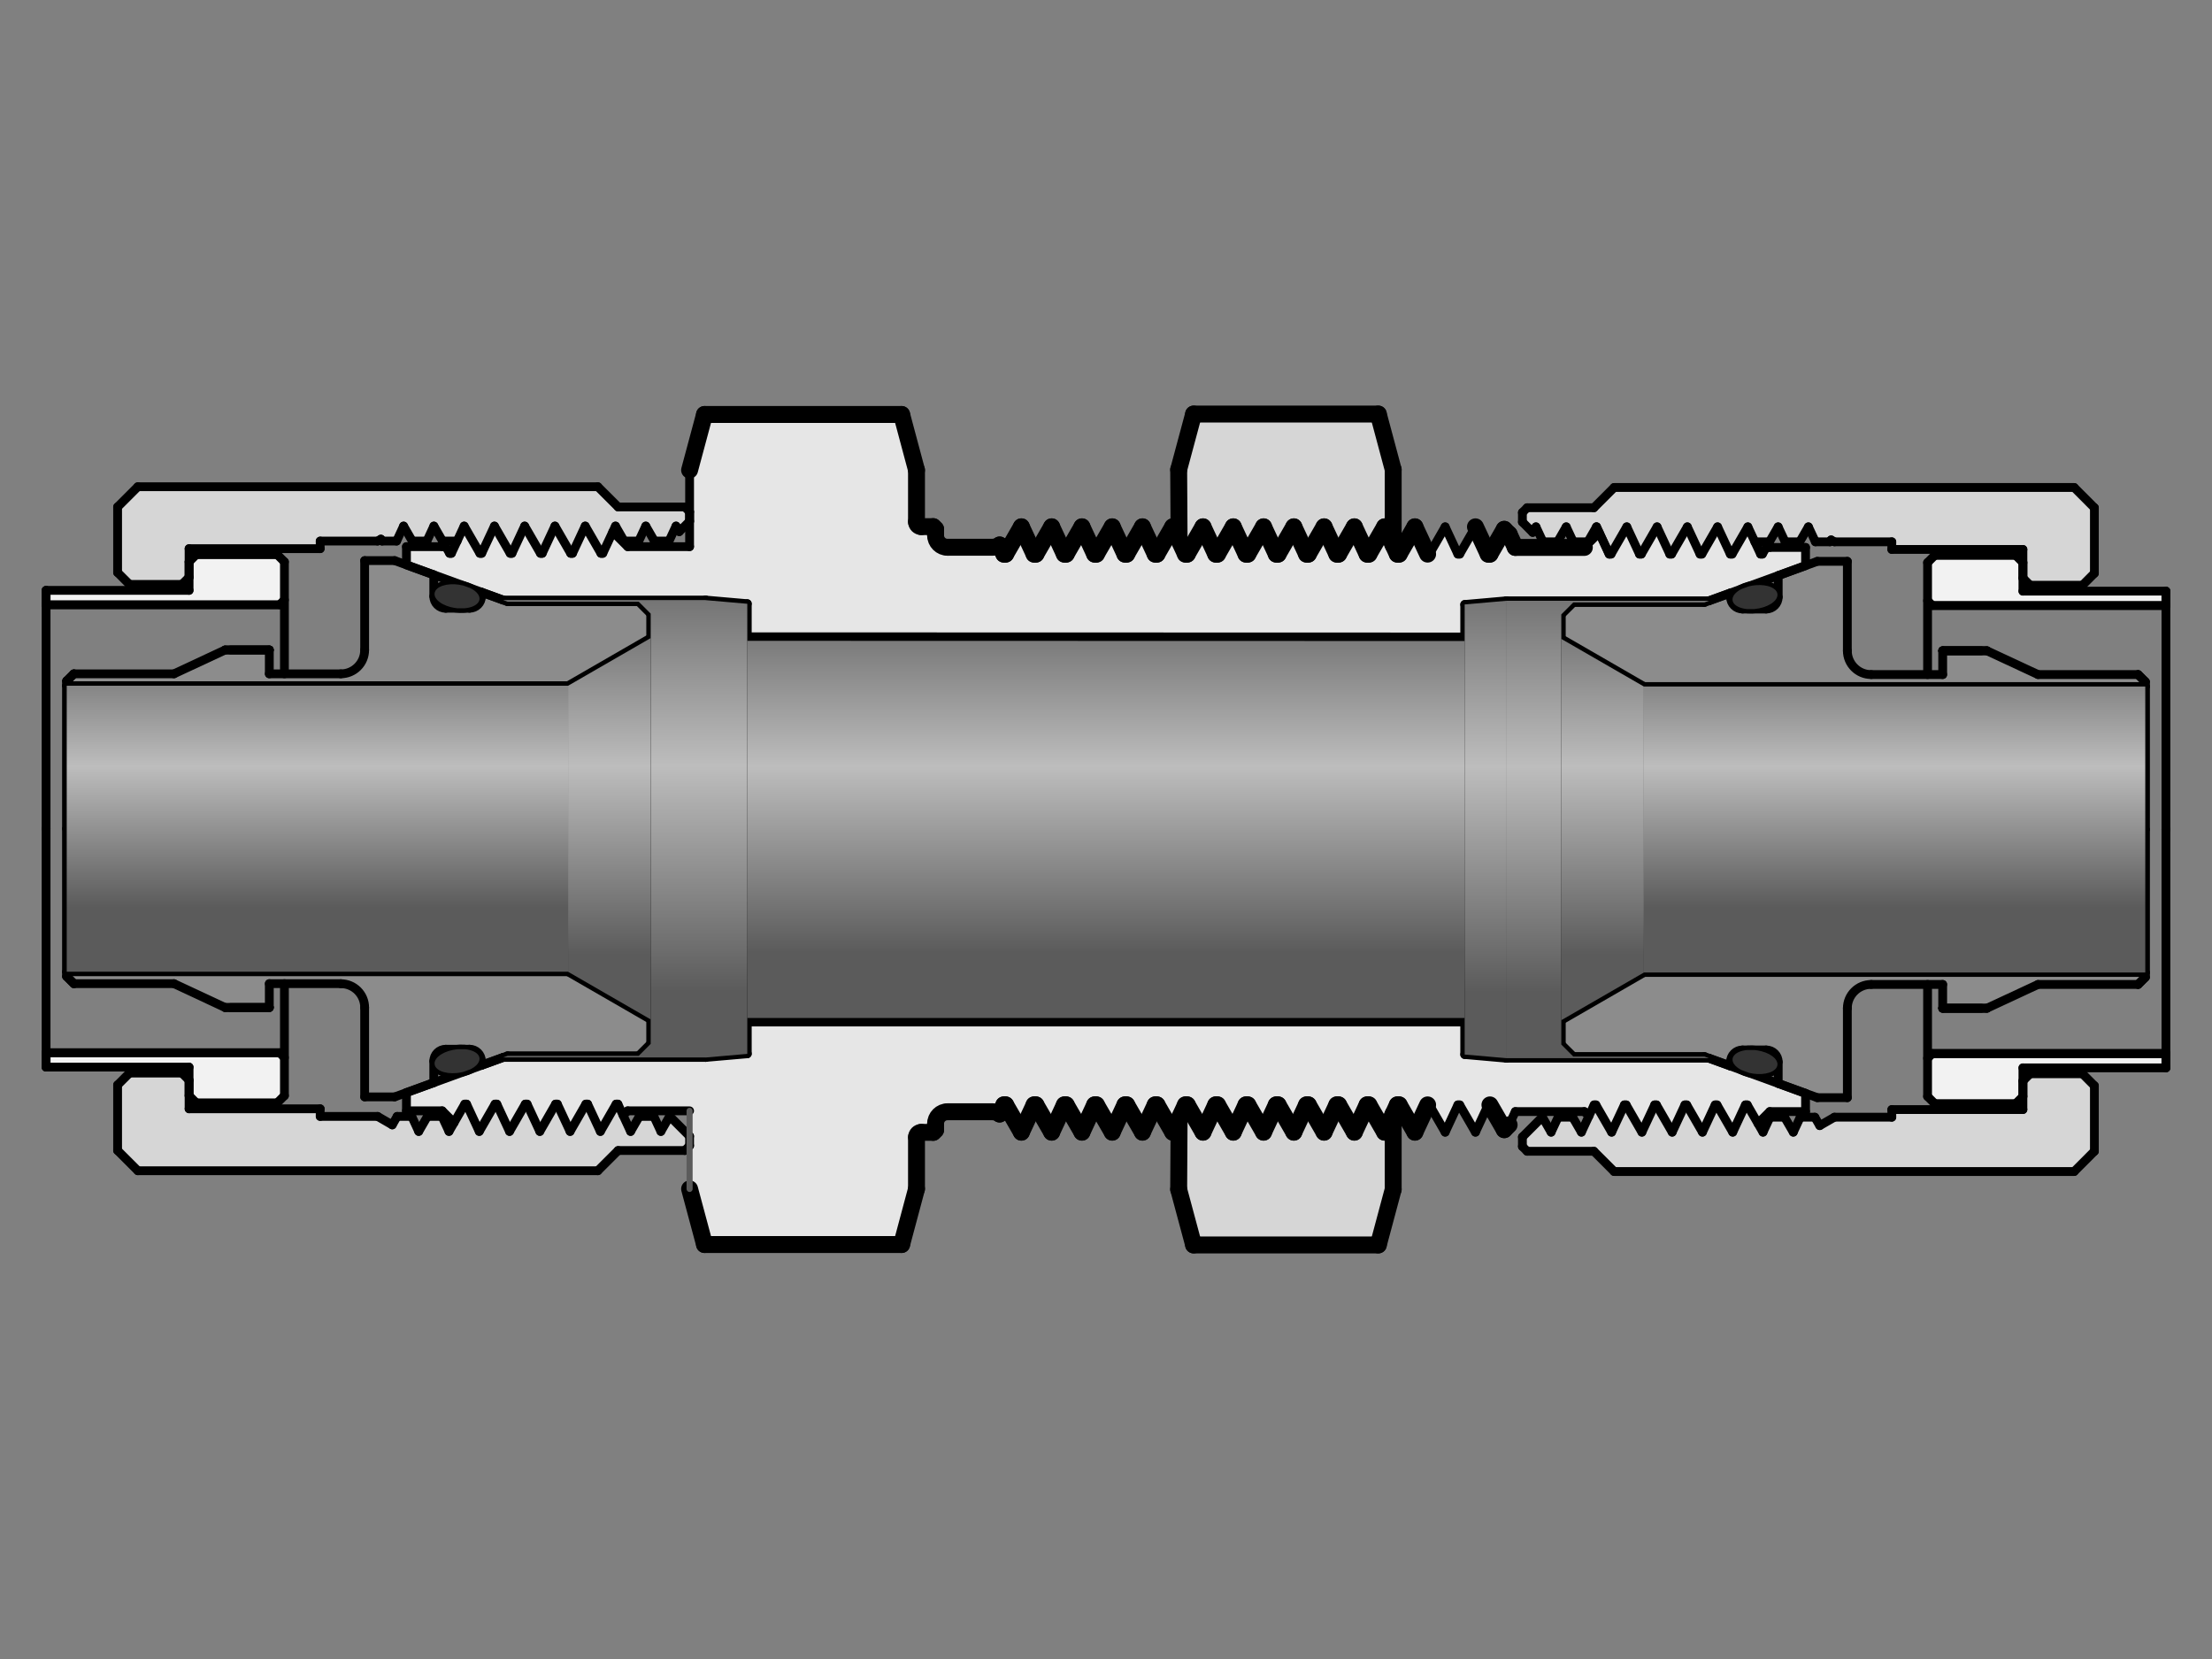
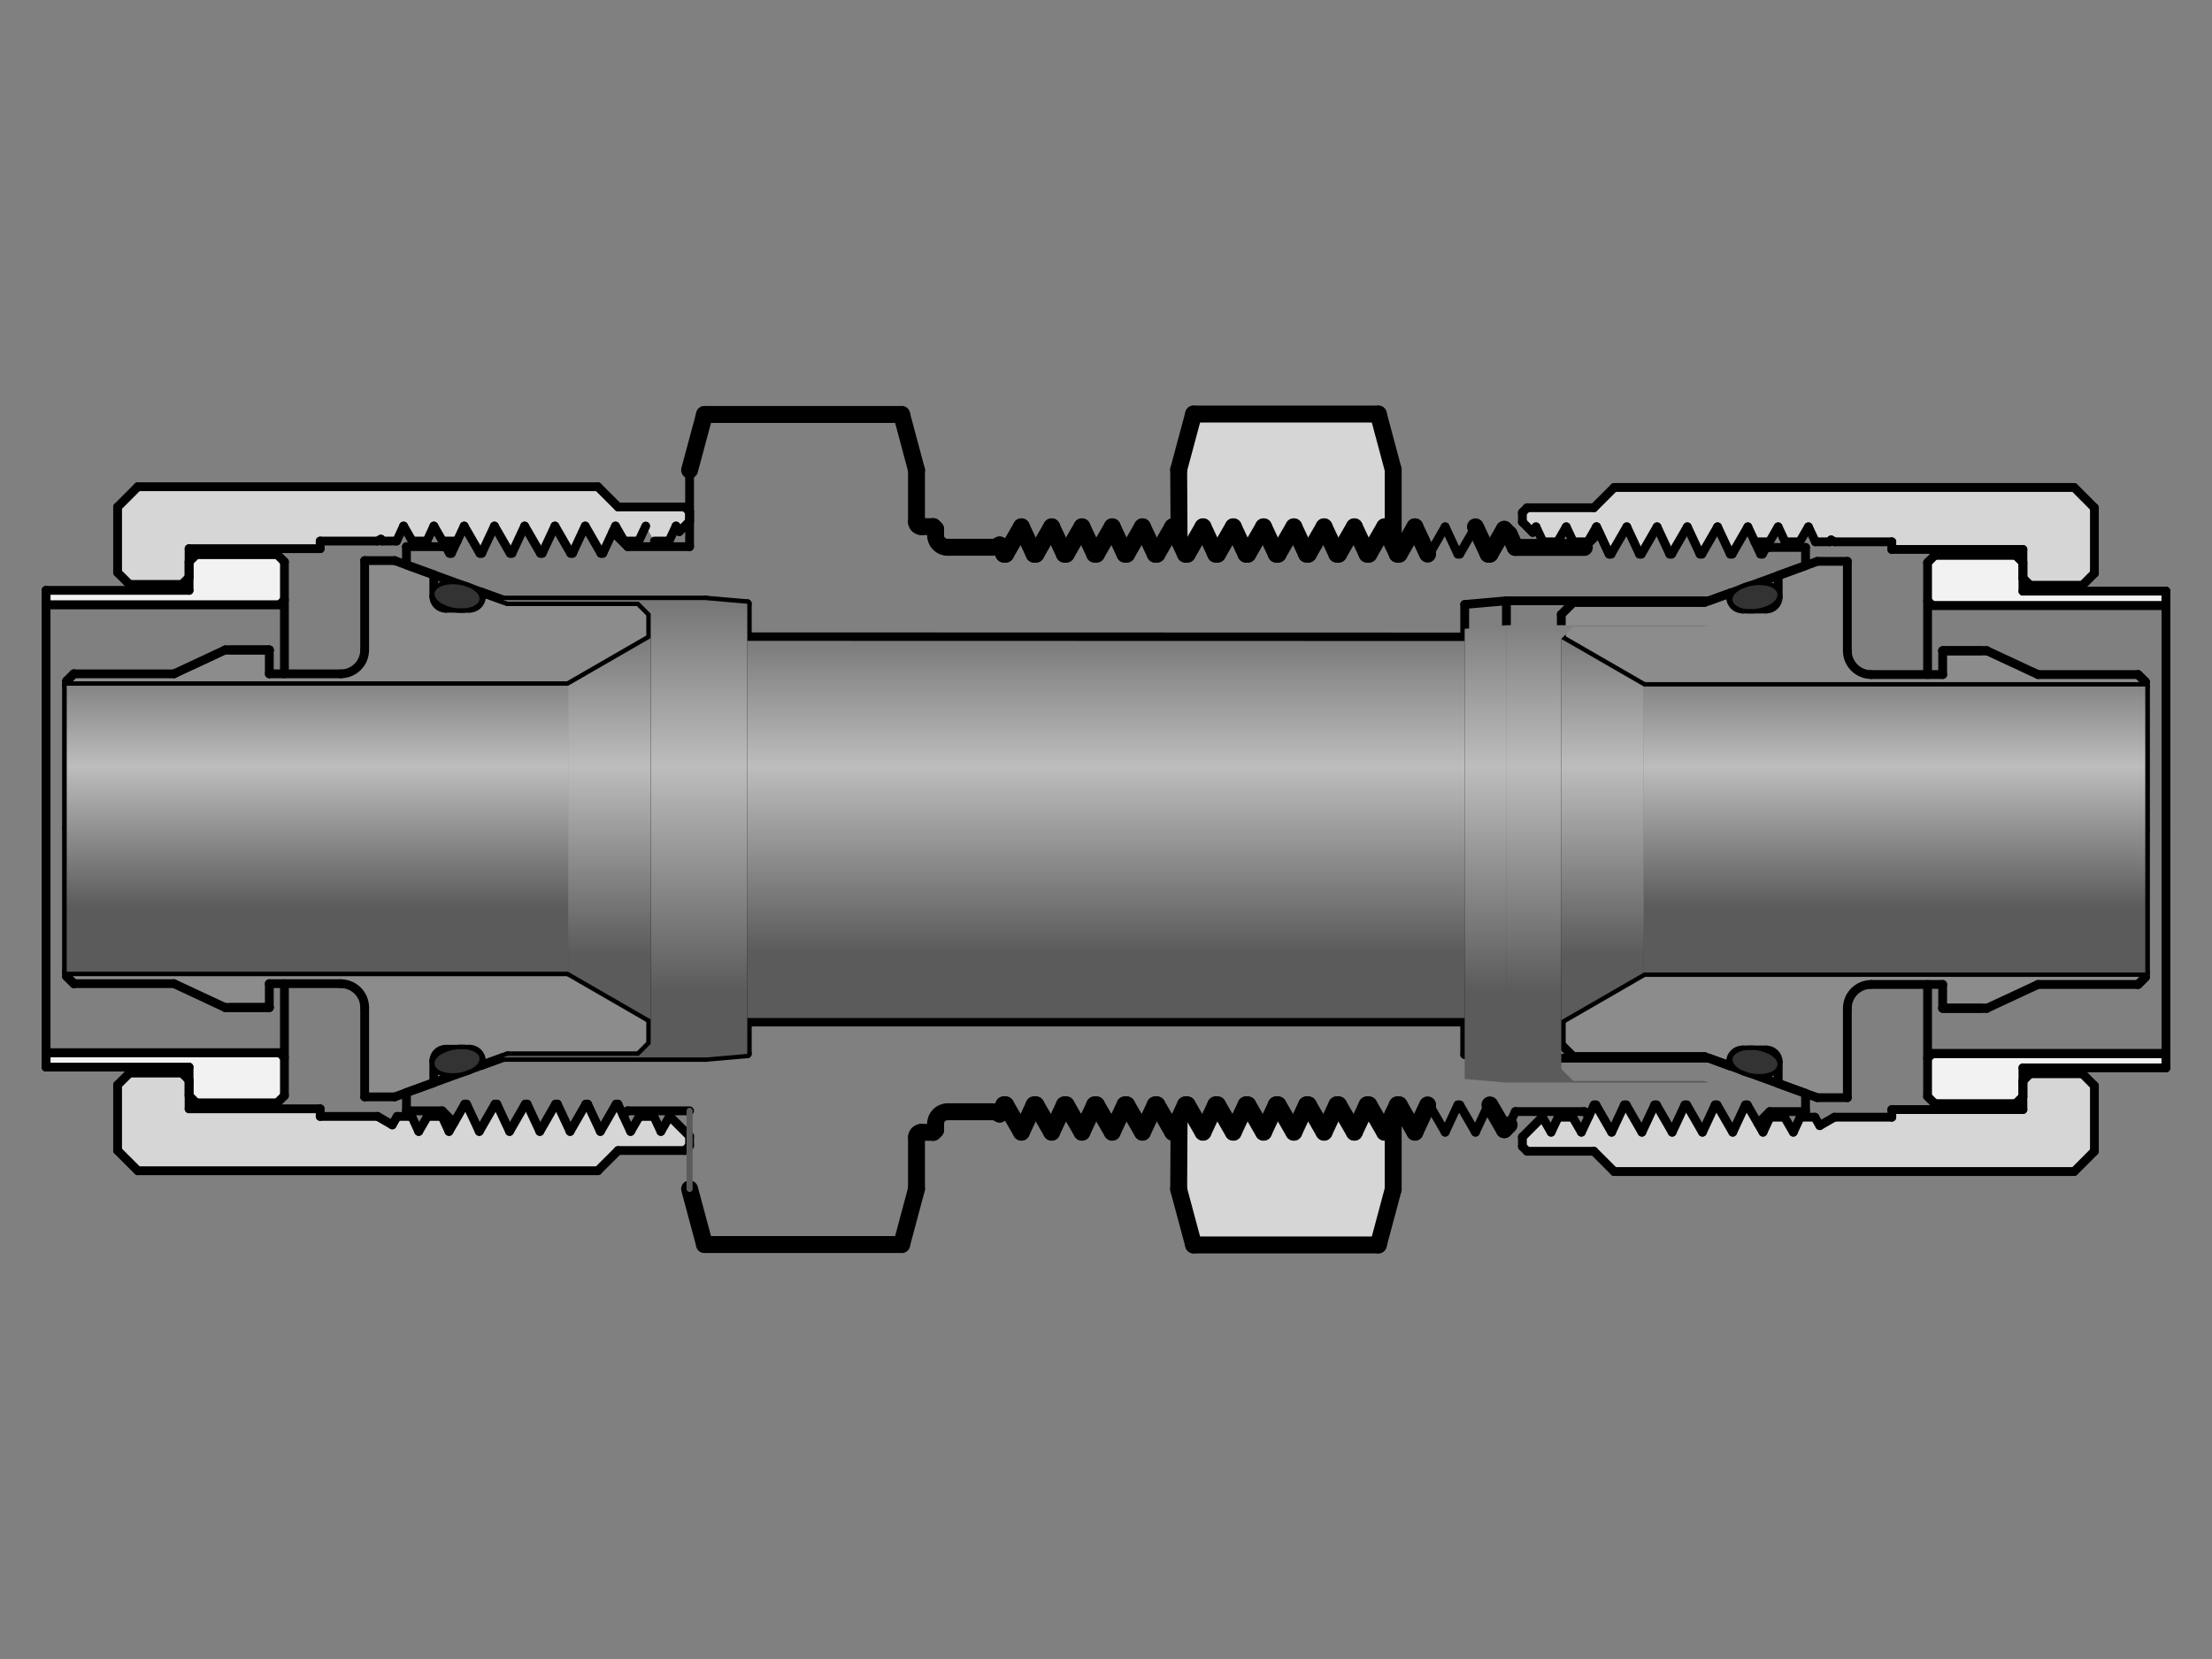
<svg xmlns="http://www.w3.org/2000/svg" xmlns:xlink="http://www.w3.org/1999/xlink" id="_イヤー_1" viewBox="0 0 480 360">
  <rect x="0" y="0" width="480" height="360" fill="#808080" stroke="none" />
  <defs>
    <style>.cls-1{fill:url(#CYLINDER_56);}.cls-1,.cls-2,.cls-3,.cls-4,.cls-5,.cls-6,.cls-7,.cls-8,.cls-9,.cls-10{fill-rule:evenodd;}.cls-11{stroke-width:1.91px;}.cls-11,.cls-12,.cls-13{fill:none;stroke-linecap:round;stroke-linejoin:round;}.cls-11,.cls-13{stroke:#000;}.cls-2{fill:#f2f2f2;}.cls-3{fill:#d6d6d6;}.cls-4{fill:#333;}.cls-5{fill:#8c8c8c;}.cls-6{fill:#e6e6e6;}.cls-7{fill:url(#CYLINDER_56-4);}.cls-8{fill:url(#CYLINDER_56-5);}.cls-9{fill:url(#CYLINDER_56-2);}.cls-10{fill:url(#CYLINDER_56-3);}.cls-12{stroke:#5b5b5b;stroke-width:1.32px;}.cls-13{stroke-width:3.67px;}</style>
    <linearGradient id="CYLINDER_56" x1="6302.19" y1="4681.43" x2="6302.19" y2="4257.5" gradientTransform="translate(-976.64 -682.85) scale(.19)" gradientUnits="userSpaceOnUse">
      <stop offset="0" stop-color="#5b5b5b" />
      <stop offset=".5" stop-color="#bdbdbd" />
      <stop offset="1" stop-color="#5b5b5b" />
    </linearGradient>
    <linearGradient id="CYLINDER_56-2" x1="6302.19" y1="4630.33" x2="6302.19" y2="4307.98" xlink:href="#CYLINDER_56" />
    <linearGradient id="CYLINDER_56-3" y1="4683.91" y2="4254.4" xlink:href="#CYLINDER_56" />
    <linearGradient id="CYLINDER_56-4" x1="6842.65" y1="4726.65" x2="6842.65" y2="4212.52" xlink:href="#CYLINDER_56" />
    <linearGradient id="CYLINDER_56-5" x1="5761.73" y1="4725.79" x2="5761.73" y2="4211.67" xlink:href="#CYLINDER_56" />
  </defs>
  <g id="HATCH">
    <path class="cls-3" d="M302.32,101.91l-3.23-12.07h-40.08l-3.23,12.07,.09,15.37,1.38,2.96h.38l3.42-5.92,2.76,5.92h.38l3.42-5.92,2.76,5.92h.38l3.42-5.92,2.76,5.92h.38l3.42-5.92,2.76,5.92h.38l3.42-5.92,2.76,5.92h.38l3.42-5.92,2.76,5.92h.38l3.42-5.92,1.86,3.99v-16.4m0,139.78l-1.86,3.99-3.42-5.92h-.38l-2.76,5.92-3.42-5.92h-.38l-2.76,5.92-3.42-5.92h-.38l-2.76,5.92-3.42-5.92h-.38l-2.76,5.92-3.42-5.92h-.38l-2.76,5.92-3.42-5.92h-.38l-2.76,5.92-3.42-5.92h-.38l-1.38,2.96-.09,15.37,3.23,12.07h40.08l3.23-12.07v-16.4Z" />
  </g>
  <g id="HATCH-2">
-     <path class="cls-6" d="M317.84,139.1v-7.94l9.05-.79h43.94l4.69-1.71,2.42-.88c.46-.22,.97-.41,1.51-.55l12.34-4.49v-3.95h-7.76l-.49-.49-1.12,1.94h-.38l-2.76-5.92-3.42,5.92h-.38l-2.76-5.92-3.42,5.92h-.38l-2.76-5.92-3.42,5.92h-.38l-2.76-5.92-3.42,5.92h-.38l-2.76-5.92-3.42,5.92h-.38l-2.18-4.67-3.22,3.22h-14.98l-1.34-2.87-1.06-1.06-3.11,5.38h-.38l-2.76-5.92-3.42,5.92h-.38l-2.76-5.92-3.42,5.92h-.38l-2.76-5.92-3.42,5.92h-.38l-2.76-5.92-3.42,5.92h-.38l-2.76-5.92-3.42,5.92h-.38l-2.76-5.92-3.42,5.92h-.38l-2.76-5.92-3.42,5.92h-.38l-2.76-5.92-3.42,5.92h-.38l-2.76-5.92-3.42,5.92h-.38l-2.76-5.92-3.42,5.92h-.38l-2.76-5.92-3.42,5.92h-.38l-2.76-5.92-3.42,5.92h-.38l-2.76-5.92-3.42,5.92h-.38l-2.76-5.92-3.42,5.92h-.38l-2.76-5.92-3.42,5.92h-.38l-2.76-5.92-3.42,5.92h-.38l-.92-1.98c-.44,.32-.97,.49-1.52,.49h-9.79c-1.43,0-2.59-1.16-2.59-2.59v-1.37l-.52-.52h-2.59c-.57,0-1.03-.46-1.03-1.03v-11.24l-3.23-12.07h-42.77l-3.23,12.07v16.62h-13.45l-3.22-3.22-2.18,4.67h-.38l-3.42-5.92-2.76,5.92h-.38l-3.42-5.92-2.76,5.92h-.38l-3.42-5.92-2.76,5.92h-.38l-3.42-5.92-2.76,5.92h-.38l-3.42-5.92-2.76,5.92h-.38l-1.12-1.94-.49,.49h-7.76v3.95l5.93,2.16,6.42,2.34c.54,.14,1.06,.33,1.51,.55l7.11,2.59h43.94l9.05,.79v8.06l155.68,.05m-155.68,81.79v7.77l-9.05,.79h-43.94l-4.69,1.71-2.42,.88c-.46,.22-.97,.41-1.51,.55l-12.34,4.49v3.95h7.76l2.57,2.57,2.32-4.02h.38l2.76,5.92,3.42-5.92h.38l2.76,5.92,3.42-5.92h.38l2.76,5.92,3.42-5.92h.38l2.76,5.92,3.42-5.92h.38l2.76,5.92,3.42-5.92h.38l1.13,2.43,.98-.98h13.45v16.95l3.23,12.07h42.77l3.23-12.07v-11.24c0-.57,.46-1.03,1.03-1.03h2.59l.52-.52v-1.37c0-1.43,1.16-2.59,2.59-2.59h9.79c.54,0,1.07,.17,1.52,.49l.92-1.98h.38l3.42,5.92,2.76-5.92h.38l3.42,5.92,2.76-5.92h.38l3.42,5.92,2.76-5.92h.38l3.42,5.92,2.76-5.92h.38l3.42,5.92,2.76-5.92h.38l3.42,5.92,2.76-5.92h.38l3.42,5.92,2.76-5.92h.38l3.42,5.92,2.76-5.92h.38l3.42,5.92,2.76-5.92h.38l3.42,5.92,2.76-5.92h.38l3.42,5.92,2.76-5.92h.38l3.42,5.92,2.76-5.92h.38l3.42,5.92,2.76-5.92h.38l3.42,5.92,2.76-5.92h.38l3.42,5.92,2.76-5.92h.38l3.42,5.92,2.76-5.92h.38l3.11,5.38,1.06-1.06,1.34-2.87h14.98l.98,.98,1.13-2.43h.38l3.42,5.92,2.76-5.92h.38l3.42,5.92,2.76-5.92h.38l3.42,5.92,2.76-5.92h.38l3.42,5.92,2.76-5.92h.38l3.42,5.92,2.76-5.92h.38l2.32,4.02,2.57-2.57h7.76v-3.95l-5.93-2.16-6.42-2.34c-.54-.14-1.06-.33-1.51-.55l-7.11-2.59h-43.94l-9.05-.79v-7.94H162.16Z" />
-   </g>
+     </g>
  <g id="LINE">
    <line class="cls-11" x1="88.2" y1="122.58" x2="88.2" y2="118.62" />
  </g>
  <g id="LINE-2">
    <line class="cls-11" x1="162.16" y1="152.94" x2="162.16" y2="179.83" />
  </g>
  <g id="LINE-3">
    <line class="cls-11" x1="153.11" y1="130.21" x2="153.11" y2="179.83" />
  </g>
  <g id="HATCH-3">
    <path class="cls-3" d="M149.64,113.12v-2.07l-1.03-1.03h-14.48l-4.4-4.4H29.91l-4.4,4.4v14.22l2.59,2.59h11.38l1.55-1.55v-6.21h28.45v-1.66h12.46l.72-.41,.24,.41h3.17l1.52-3.26,1.88,3.26h3.17l1.52-3.26,1.88,3.26h3.17l1.52-3.26,3.42,5.92h.38l2.76-5.92,3.42,5.92h.38l2.76-5.92,3.42,5.92h.38l2.76-5.92,3.42,5.92h.38l2.76-5.92,3.42,5.92h.38l2.76-5.92,1.88,3.26h3.17l1.52-3.26,1.88,3.26h3.17l1.52-3.26,.7,1.21,2.25-2.25m0,133.44l-4.29-4.29h-.06l-1.88,3.26-1.52-3.26h-3.17l-1.88,3.26-2.76-5.92h-.38l-3.42,5.92-2.76-5.92h-.38l-3.42,5.92-2.76-5.92h-.38l-3.42,5.92-2.76-5.92h-.38l-3.42,5.92-2.76-5.92h-.38l-3.42,5.92-2.76-5.92h-.38l-3.42,5.92-1.52-3.26h-3.17l-1.88,3.26-1.52-3.26h-3.17l-1.06,1.84-3.18-1.84h-12.46v-1.66h-28.45v-6.21l-1.55-1.55h-11.38l-2.59,2.59v14.22l4.4,4.4h99.82l4.4-4.4h14.48l1.03-1.03v-2.07Z" />
  </g>
  <g id="LINE-4">
    <line class="cls-11" x1="100.85" y1="239.59" x2="101.24" y2="239.59" />
  </g>
  <g id="HATCH-4">
    <path class="cls-5" d="M123.28,148.8l17.92-10.34v-5.3l-2.59-2.59h-28.45l-.99-.36-4.69-1.71v.91c0,1.43-1.16,2.59-2.59,2.59h-1c-.52,.05-1.07,.05-1.62,0-1.31-5.59-4.02-5.08-4.78-3.79-.76,1.29,.72,2.87,3.3,3.54,.48,.12,.98,.21,1.48,.26h-2.55c-1.43,0-2.59-1.16-2.59-2.59v-4.67l-5.93-2.16-2.55-.93h-6.52v19.4c0,2.86-2.32,5.17-5.17,5.17h-15.52v-5.17h-9.6l-11.09,5.17H16.03l-1.55,1.55v1.03H123.28m-26.56,78.87h2.55c.55-.05,1.1-.05,1.62,0-4.31,.25-6.54,1.6-6.6,3.03-.06,1.43,2.08,2.39,4.78,2.14,2.69-.25,4.92-1.6,4.98-3.03,.04-1.1-1.22-1.96-3.16-2.14h1c1.43,0,2.59,1.16,2.59,2.59v.91l5.69-2.07h28.45l2.59-2.59v-5.3l-17.92-10.34H14.48v1.03l1.55,1.55h21.72l11.09,5.17h9.6v-5.17h15.52c2.86,0,5.17,2.32,5.17,5.17v19.4h6.52l8.48-3.09v-4.67c0-1.43,1.16-2.59,2.59-2.59Z" />
  </g>
  <g id="LINE-5">
    <line class="cls-11" x1="109.17" y1="130.21" x2="153.11" y2="130.21" />
  </g>
  <g id="LINE-6">
    <line class="cls-11" x1="136.2" y1="118.62" x2="132.98" y2="115.4" />
  </g>
  <g id="LINE-7">
    <line class="cls-11" x1="153.11" y1="130.21" x2="162.16" y2="131" />
  </g>
  <g id="LINE-8">
    <line class="cls-11" x1="162.16" y1="131" x2="162.16" y2="152.94" />
  </g>
  <g id="LINE-9">
    <line class="cls-11" x1="136.2" y1="118.62" x2="149.64" y2="118.62" />
  </g>
  <g id="LINE-10">
    <line class="cls-11" x1="88.2" y1="118.62" x2="95.96" y2="118.62" />
  </g>
  <g id="LINE-11">
    <line class="cls-11" x1="88.2" y1="122.58" x2="109.17" y2="130.21" />
  </g>
  <g id="LINE-12">
    <line class="cls-11" x1="95.96" y1="118.62" x2="96.45" y2="118.13" />
  </g>
  <g id="LINE-13">
    <line class="cls-11" x1="48.85" y1="141.04" x2="58.44" y2="141.04" />
  </g>
  <g id="LINE-14">
    <line class="cls-11" x1="10" y1="131.22" x2="60.69" y2="131.22" />
  </g>
  <g id="LINE-15">
    <line class="cls-11" x1="69.48" y1="119.06" x2="41.03" y2="119.06" />
  </g>
  <g id="HATCH-5">
    <path class="cls-2" d="M60.69,131.22l1.03-1.03v-8.28l-1.55-1.55h-17.58l-1.55,1.55v6.21H10v3.1H60.69M10,228.45v3.1h31.03v6.21l1.55,1.55h17.58l1.55-1.55v-8.28l-1.03-1.03H10Z" />
  </g>
  <g id="LINE-16">
    <line class="cls-11" x1="42.58" y1="120.36" x2="60.17" y2="120.36" />
  </g>
  <g id="LINE-17">
    <line class="cls-11" x1="29.91" y1="105.62" x2="129.73" y2="105.62" />
  </g>
  <g id="LINE-18">
    <line class="cls-11" x1="14.48" y1="148.8" x2="123.28" y2="148.8" />
  </g>
  <g id="LINE-19">
    <line class="cls-11" x1="25.52" y1="110.01" x2="29.91" y2="105.62" />
  </g>
  <g id="LINE-20">
    <line class="cls-11" x1="14.48" y1="148.8" x2="14.48" y2="147.77" />
  </g>
  <g id="LINE-21">
    <line class="cls-11" x1="14.48" y1="148.8" x2="14.48" y2="179.83" />
  </g>
  <g id="LINE-22">
    <line class="cls-11" x1="10" y1="128.11" x2="41.03" y2="128.11" />
  </g>
  <g id="LINE-23">
    <line class="cls-11" x1="16.03" y1="146.22" x2="37.75" y2="146.22" />
  </g>
  <g id="LINE-24">
    <line class="cls-11" x1="10" y1="128.11" x2="10" y2="179.83" />
  </g>
  <g id="LINE-25">
    <line class="cls-11" x1="16.03" y1="146.22" x2="14.48" y2="147.77" />
  </g>
  <g id="LINE-26">
    <line class="cls-11" x1="41.03" y1="121.91" x2="41.03" y2="128.11" />
  </g>
  <g id="LINE-27">
    <line class="cls-11" x1="48.85" y1="141.04" x2="37.75" y2="146.22" />
  </g>
  <g id="LINE-28">
    <line class="cls-11" x1="39.48" y1="126.82" x2="28.1" y2="126.82" />
  </g>
  <g id="LINE-29">
    <line class="cls-11" x1="25.52" y1="124.24" x2="28.1" y2="126.82" />
  </g>
  <g id="LINE-30">
    <line class="cls-11" x1="25.52" y1="124.24" x2="25.52" y2="110.01" />
  </g>
  <g id="LINE-31">
    <line class="cls-11" x1="41.03" y1="119.06" x2="41.03" y2="125.27" />
  </g>
  <g id="LINE-32">
    <line class="cls-11" x1="41.03" y1="125.27" x2="39.48" y2="126.82" />
  </g>
  <g id="LINE-33">
    <line class="cls-11" x1="42.58" y1="120.36" x2="41.03" y2="121.91" />
  </g>
  <g id="LINE-34">
    <line class="cls-11" x1="134.13" y1="110.01" x2="129.73" y2="105.62" />
  </g>
  <g id="LINE-35">
    <line class="cls-11" x1="138.61" y1="130.57" x2="110.16" y2="130.57" />
  </g>
  <g id="LINE-36">
    <line class="cls-11" x1="81.94" y1="117.41" x2="69.48" y2="117.41" />
  </g>
  <g id="LINE-37">
    <line class="cls-11" x1="79.13" y1="121.65" x2="85.65" y2="121.65" />
  </g>
  <g id="LINE-38">
    <line class="cls-11" x1="82.65" y1="116.99" x2="81.94" y2="117.41" />
  </g>
  <g id="LINE-39">
    <line class="cls-11" x1="61.72" y1="146.22" x2="61.72" y2="121.91" />
  </g>
  <g id="LINE-40">
    <line class="cls-11" x1="79.13" y1="141.04" x2="79.13" y2="121.65" />
  </g>
  <g id="LINE-41">
    <line class="cls-11" x1="58.44" y1="146.22" x2="73.96" y2="146.22" />
  </g>
  <g id="LINE-42">
    <line class="cls-11" x1="61.72" y1="130.18" x2="60.69" y2="131.22" />
  </g>
  <g id="LINE-43">
    <line class="cls-11" x1="58.44" y1="141.04" x2="58.44" y2="146.22" />
  </g>
  <g id="ARC">
    <path class="cls-11" d="M73.96,146.22c2.86,0,5.17-2.32,5.17-5.17" />
  </g>
  <g id="LINE-44">
    <line class="cls-11" x1="60.17" y1="120.36" x2="61.72" y2="121.91" />
  </g>
  <g id="LINE-45">
    <line class="cls-11" x1="69.48" y1="117.41" x2="69.48" y2="119.06" />
  </g>
  <g id="LINE-46">
    <line class="cls-11" x1="94.13" y1="129.41" x2="94.13" y2="124.74" />
  </g>
  <g id="ELLIPSE">
    <ellipse class="cls-11" cx="99.17" cy="129.4" rx="2.56" ry="4.91" transform="translate(-42.8 209.56) rotate(-81.98)" />
  </g>
  <g id="LINE-47">
    <line class="cls-11" x1="96.72" y1="131.99" x2="101.89" y2="131.99" />
  </g>
  <g id="ARC-2">
    <path class="cls-11" d="M94.13,129.41c0,1.43,1.16,2.59,2.59,2.59" />
  </g>
  <g id="LINE-48">
    <line class="cls-11" x1="104.47" y1="128.5" x2="104.47" y2="129.41" />
  </g>
  <g id="ARC-3">
    <path class="cls-11" d="M101.89,131.99c1.43,0,2.59-1.16,2.59-2.59" />
  </g>
  <g id="LINE-49">
    <line class="cls-11" x1="110.16" y1="130.57" x2="104.47" y2="128.5" />
  </g>
  <g id="LINE-50">
    <line class="cls-11" x1="94.13" y1="124.74" x2="85.65" y2="121.65" />
  </g>
  <g id="LINE-51">
    <line class="cls-11" x1="141.2" y1="138.46" x2="141.2" y2="179.83" />
  </g>
  <g id="LINE-52">
    <line class="cls-11" x1="141.2" y1="138.46" x2="123.28" y2="148.8" />
  </g>
  <g id="LINE-53">
    <line class="cls-11" x1="123.28" y1="148.8" x2="123.28" y2="179.83" />
  </g>
  <g id="LINE-54">
    <line class="cls-11" x1="149.64" y1="113.12" x2="147.4" y2="115.36" />
  </g>
  <g id="LINE-55">
    <line class="cls-11" x1="134.13" y1="110.01" x2="148.61" y2="110.01" />
  </g>
  <g id="LINE-56">
    <line class="cls-11" x1="138.61" y1="130.57" x2="141.2" y2="133.16" />
  </g>
  <g id="LINE-57">
    <line class="cls-11" x1="141.2" y1="133.16" x2="141.2" y2="138.46" />
  </g>
  <g id="LINE-58">
    <line class="cls-11" x1="149.64" y1="113.12" x2="149.64" y2="111.05" />
  </g>
  <g id="LINE-59">
    <line class="cls-11" x1="148.61" y1="110.01" x2="149.64" y2="111.05" />
  </g>
  <g id="LINE-60">
    <line class="cls-11" x1="14.48" y1="148.8" x2="14.48" y2="179.83" />
  </g>
  <g id="LINE-61">
    <line class="cls-11" x1="10" y1="131.22" x2="60.69" y2="131.22" />
  </g>
  <g id="LINE-62">
    <line class="cls-11" x1="14.48" y1="148.8" x2="14.48" y2="147.77" />
  </g>
  <g id="LINE-63">
    <line class="cls-11" x1="16.03" y1="146.22" x2="14.48" y2="147.77" />
  </g>
  <g id="LINE-64">
    <line class="cls-11" x1="10" y1="128.11" x2="10" y2="131.22" />
  </g>
  <g id="LINE-65">
    <line class="cls-11" x1="48.85" y1="141.04" x2="58.44" y2="141.04" />
  </g>
  <g id="LINE-66">
    <line class="cls-11" x1="50.06" y1="141.04" x2="58.44" y2="141.04" />
  </g>
  <g id="LINE-67">
    <line class="cls-11" x1="149.64" y1="118.62" x2="149.64" y2="102.01" />
  </g>
  <g id="LINE-68">
    <line class="cls-11" x1="88.2" y1="237.09" x2="88.2" y2="241.05" />
  </g>
  <g id="LINE-69">
    <line class="cls-11" x1="162.16" y1="206.73" x2="162.16" y2="179.83" />
  </g>
  <g id="LINE-70">
    <line class="cls-11" x1="153.11" y1="229.46" x2="153.11" y2="179.83" />
  </g>
  <g id="LINE-71">
    <line class="cls-11" x1="109.17" y1="229.46" x2="153.11" y2="229.46" />
  </g>
  <g id="LINE-72">
    <line class="cls-11" x1="136.2" y1="241.05" x2="135.22" y2="242.03" />
  </g>
  <g id="LINE-73">
    <line class="cls-11" x1="153.11" y1="229.46" x2="162.16" y2="228.67" />
  </g>
  <g id="LINE-74">
    <line class="cls-11" x1="162.16" y1="228.67" x2="162.16" y2="206.73" />
  </g>
  <g id="LINE-75">
    <line class="cls-11" x1="136.2" y1="241.05" x2="149.64" y2="241.05" />
  </g>
  <g id="LINE-76">
    <line class="cls-11" x1="88.2" y1="241.05" x2="95.96" y2="241.05" />
  </g>
  <g id="LINE-77">
    <line class="cls-11" x1="88.2" y1="237.09" x2="109.17" y2="229.46" />
  </g>
  <g id="LINE-78">
    <line class="cls-11" x1="95.96" y1="241.05" x2="98.53" y2="243.62" />
  </g>
  <g id="LINE-79">
    <line class="cls-11" x1="48.85" y1="218.63" x2="58.44" y2="218.63" />
  </g>
  <g id="LINE-80">
    <line class="cls-11" x1="10" y1="228.45" x2="60.69" y2="228.45" />
  </g>
  <g id="LINE-81">
    <line class="cls-11" x1="69.48" y1="240.61" x2="41.03" y2="240.61" />
  </g>
  <g id="LINE-82">
    <line class="cls-11" x1="42.58" y1="239.31" x2="60.17" y2="239.31" />
  </g>
  <g id="LINE-83">
    <line class="cls-11" x1="29.91" y1="254.05" x2="129.73" y2="254.05" />
  </g>
  <g id="LINE-84">
    <line class="cls-11" x1="14.48" y1="210.87" x2="123.28" y2="210.87" />
  </g>
  <g id="LINE-85">
    <line class="cls-11" x1="25.52" y1="249.66" x2="29.91" y2="254.05" />
  </g>
  <g id="LINE-86">
    <line class="cls-11" x1="14.48" y1="210.87" x2="14.48" y2="211.9" />
  </g>
  <g id="LINE-87">
    <line class="cls-11" x1="14.48" y1="210.87" x2="14.48" y2="179.83" />
  </g>
  <g id="LINE-88">
    <line class="cls-11" x1="10" y1="231.56" x2="41.03" y2="231.56" />
  </g>
  <g id="LINE-89">
    <line class="cls-11" x1="16.03" y1="213.45" x2="37.75" y2="213.45" />
  </g>
  <g id="LINE-90">
    <line class="cls-11" x1="10" y1="231.56" x2="10" y2="179.83" />
  </g>
  <g id="LINE-91">
    <line class="cls-11" x1="16.03" y1="213.45" x2="14.48" y2="211.9" />
  </g>
  <g id="LINE-92">
    <line class="cls-11" x1="41.03" y1="237.76" x2="41.03" y2="231.56" />
  </g>
  <g id="LINE-93">
    <line class="cls-11" x1="48.85" y1="218.63" x2="37.75" y2="213.45" />
  </g>
  <g id="LINE-94">
    <line class="cls-11" x1="39.48" y1="232.85" x2="28.1" y2="232.85" />
  </g>
  <g id="LINE-95">
    <line class="cls-11" x1="25.52" y1="235.43" x2="28.1" y2="232.85" />
  </g>
  <g id="LINE-96">
    <line class="cls-11" x1="25.52" y1="235.43" x2="25.52" y2="249.66" />
  </g>
  <g id="LINE-97">
    <line class="cls-11" x1="41.03" y1="240.61" x2="41.03" y2="234.4" />
  </g>
  <g id="LINE-98">
    <line class="cls-11" x1="41.03" y1="234.4" x2="39.48" y2="232.85" />
  </g>
  <g id="LINE-99">
    <line class="cls-11" x1="42.58" y1="239.31" x2="41.03" y2="237.76" />
  </g>
  <g id="LINE-100">
    <line class="cls-11" x1="134.13" y1="249.66" x2="129.73" y2="254.05" />
  </g>
  <g id="LINE-101">
    <line class="cls-11" x1="138.61" y1="229.1" x2="110.16" y2="229.1" />
  </g>
  <g id="LINE-102">
    <line class="cls-11" x1="145.35" y1="242.26" x2="145.29" y2="242.26" />
  </g>
  <g id="LINE-103">
    <line class="cls-11" x1="79.13" y1="238.02" x2="85.65" y2="238.02" />
  </g>
  <g id="LINE-104">
    <line class="cls-11" x1="85.12" y1="244.1" x2="81.94" y2="242.26" />
  </g>
  <g id="LINE-105">
    <line class="cls-11" x1="61.72" y1="213.45" x2="61.72" y2="237.76" />
  </g>
  <g id="LINE-106">
    <line class="cls-11" x1="79.13" y1="218.63" x2="79.13" y2="238.02" />
  </g>
  <g id="LINE-107">
    <line class="cls-11" x1="58.44" y1="213.45" x2="73.96" y2="213.45" />
  </g>
  <g id="LINE-108">
    <line class="cls-11" x1="61.72" y1="229.49" x2="60.69" y2="228.45" />
  </g>
  <g id="LINE-109">
    <line class="cls-11" x1="58.44" y1="218.63" x2="58.44" y2="213.45" />
  </g>
  <g id="ARC-4">
    <path class="cls-11" d="M79.13,218.63c0-2.86-2.32-5.17-5.17-5.17" />
  </g>
  <g id="LINE-110">
    <line class="cls-11" x1="60.17" y1="239.31" x2="61.72" y2="237.76" />
  </g>
  <g id="LINE-111">
    <line class="cls-11" x1="69.48" y1="242.26" x2="69.48" y2="240.61" />
  </g>
  <g id="LINE-112">
    <line class="cls-11" x1="94.13" y1="230.26" x2="94.13" y2="234.93" />
  </g>
  <g id="ELLIPSE-2">
    <ellipse class="cls-11" cx="99.17" cy="230.27" rx="4.91" ry="2.56" transform="translate(-31.14 16.08) rotate(-8.02)" />
  </g>
  <g id="LINE-113">
    <line class="cls-11" x1="96.72" y1="227.68" x2="101.89" y2="227.68" />
  </g>
  <g id="ARC-5">
    <path class="cls-11" d="M96.72,227.68c-1.43,0-2.59,1.16-2.59,2.59" />
  </g>
  <g id="LINE-114">
    <line class="cls-11" x1="104.47" y1="231.17" x2="104.47" y2="230.26" />
  </g>
  <g id="ARC-6">
    <path class="cls-11" d="M104.47,230.26c0-1.43-1.16-2.59-2.59-2.59" />
  </g>
  <g id="LINE-115">
    <line class="cls-11" x1="110.16" y1="229.1" x2="104.47" y2="231.17" />
  </g>
  <g id="LINE-116">
    <line class="cls-11" x1="94.13" y1="234.93" x2="85.65" y2="238.02" />
  </g>
  <g id="LINE-117">
    <line class="cls-11" x1="141.2" y1="221.21" x2="141.2" y2="179.83" />
  </g>
  <g id="LINE-118">
    <line class="cls-11" x1="141.2" y1="221.21" x2="123.28" y2="210.87" />
  </g>
  <g id="LINE-119">
    <line class="cls-11" x1="123.28" y1="210.87" x2="123.28" y2="179.83" />
  </g>
  <g id="LINE-120">
    <line class="cls-11" x1="149.64" y1="246.55" x2="145.35" y2="242.26" />
  </g>
  <g id="LINE-121">
    <line class="cls-11" x1="134.13" y1="249.66" x2="148.61" y2="249.66" />
  </g>
  <g id="LINE-122">
    <line class="cls-11" x1="138.61" y1="229.1" x2="141.2" y2="226.51" />
  </g>
  <g id="LINE-123">
    <line class="cls-11" x1="141.2" y1="226.51" x2="141.2" y2="221.21" />
  </g>
  <g id="LINE-124">
    <line class="cls-11" x1="149.64" y1="246.55" x2="149.64" y2="248.62" />
  </g>
  <g id="LINE-125">
    <line class="cls-11" x1="148.61" y1="249.66" x2="149.64" y2="248.62" />
  </g>
  <g id="LINE-126">
    <line class="cls-11" x1="14.48" y1="210.87" x2="14.48" y2="179.83" />
  </g>
  <g id="LINE-127">
    <line class="cls-11" x1="10" y1="228.45" x2="60.69" y2="228.45" />
  </g>
  <g id="LINE-128">
    <line class="cls-11" x1="14.48" y1="210.87" x2="14.48" y2="211.9" />
  </g>
  <g id="LINE-129">
    <line class="cls-11" x1="16.03" y1="213.45" x2="14.48" y2="211.9" />
  </g>
  <g id="LINE-130">
    <line class="cls-11" x1="10" y1="231.56" x2="10" y2="228.45" />
  </g>
  <g id="LINE-131">
    <line class="cls-11" x1="48.85" y1="218.63" x2="58.44" y2="218.63" />
  </g>
  <g id="LINE-132">
    <line class="cls-11" x1="50.06" y1="218.63" x2="58.44" y2="218.63" />
  </g>
  <g id="LINE-133">
    <line class="cls-11" x1="86.06" y1="117.41" x2="87.58" y2="114.15" />
  </g>
  <g id="LINE-134">
    <line class="cls-11" x1="87.58" y1="114.15" x2="89.46" y2="117.41" />
  </g>
  <g id="LINE-135">
    <line class="cls-11" x1="92.63" y1="117.41" x2="94.15" y2="114.15" />
  </g>
  <g id="LINE-136">
    <line class="cls-11" x1="94.15" y1="114.15" x2="96.03" y2="117.41" />
  </g>
  <g id="LINE-137">
    <line class="cls-11" x1="97.95" y1="120.07" x2="100.72" y2="114.15" />
  </g>
  <g id="LINE-138">
    <line class="cls-11" x1="100.72" y1="114.15" x2="104.14" y2="120.07" />
  </g>
  <g id="LINE-139">
    <line class="cls-11" x1="104.52" y1="120.07" x2="107.29" y2="114.15" />
  </g>
  <g id="LINE-140">
    <line class="cls-11" x1="107.29" y1="114.15" x2="110.71" y2="120.07" />
  </g>
  <g id="LINE-141">
    <line class="cls-11" x1="111.09" y1="120.07" x2="113.85" y2="114.15" />
  </g>
  <g id="LINE-142">
    <line class="cls-11" x1="113.85" y1="114.15" x2="117.28" y2="120.07" />
  </g>
  <g id="LINE-143">
    <line class="cls-11" x1="117.66" y1="120.07" x2="120.42" y2="114.15" />
  </g>
  <g id="LINE-144">
    <line class="cls-11" x1="120.42" y1="114.15" x2="123.84" y2="120.07" />
  </g>
  <g id="LINE-145">
    <line class="cls-11" x1="124.23" y1="120.07" x2="126.99" y2="114.15" />
  </g>
  <g id="LINE-146">
    <line class="cls-11" x1="126.99" y1="114.15" x2="130.41" y2="120.07" />
  </g>
  <g id="LINE-147">
    <line class="cls-11" x1="130.8" y1="120.07" x2="133.56" y2="114.15" />
  </g>
  <g id="LINE-148">
    <line class="cls-11" x1="133.56" y1="114.15" x2="135.44" y2="117.41" />
  </g>
  <g id="LINE-149">
    <line class="cls-11" x1="138.61" y1="117.41" x2="140.13" y2="114.15" />
  </g>
  <g id="LINE-150">
-     <line class="cls-11" x1="140.13" y1="114.15" x2="142.01" y2="117.41" />
-   </g>
+     </g>
  <g id="LINE-151">
    <line class="cls-11" x1="145.18" y1="117.41" x2="146.7" y2="114.15" />
  </g>
  <g id="LINE-152">
    <line class="cls-11" x1="146.7" y1="114.15" x2="147.4" y2="115.36" />
  </g>
  <g id="LINE-153">
    <line class="cls-11" x1="82.65" y1="116.99" x2="82.89" y2="117.41" />
  </g>
  <g id="LINE-154">
    <line class="cls-11" x1="82.89" y1="117.41" x2="86.06" y2="117.41" />
  </g>
  <g id="LINE-155">
    <line class="cls-11" x1="89.46" y1="117.41" x2="92.63" y2="117.41" />
  </g>
  <g id="LINE-156">
    <line class="cls-11" x1="96.03" y1="117.41" x2="99.2" y2="117.41" />
  </g>
  <g id="LINE-157">
    <line class="cls-11" x1="135.44" y1="117.41" x2="138.61" y2="117.41" />
  </g>
  <g id="LINE-158">
    <line class="cls-11" x1="142.01" y1="117.41" x2="145.18" y2="117.41" />
  </g>
  <g id="LINE-159">
    <line class="cls-11" x1="97.95" y1="120.07" x2="97.57" y2="120.07" />
  </g>
  <g id="LINE-160">
    <line class="cls-11" x1="96.45" y1="118.13" x2="97.57" y2="120.07" />
  </g>
  <g id="LINE-161">
    <line class="cls-11" x1="104.52" y1="120.07" x2="104.14" y2="120.07" />
  </g>
  <g id="LINE-162">
    <line class="cls-11" x1="117.66" y1="120.07" x2="117.28" y2="120.07" />
  </g>
  <g id="LINE-163">
    <line class="cls-11" x1="111.09" y1="120.07" x2="110.71" y2="120.07" />
  </g>
  <g id="LINE-164">
    <line class="cls-11" x1="124.23" y1="120.07" x2="123.84" y2="120.07" />
  </g>
  <g id="LINE-165">
    <line class="cls-11" x1="130.8" y1="120.07" x2="130.41" y2="120.07" />
  </g>
  <g id="LINE-166">
    <line class="cls-11" x1="89.35" y1="242.26" x2="90.86" y2="245.52" />
  </g>
  <g id="LINE-167">
    <line class="cls-11" x1="90.86" y1="245.52" x2="92.75" y2="242.26" />
  </g>
  <g id="LINE-168">
    <line class="cls-11" x1="95.91" y1="242.26" x2="97.43" y2="245.52" />
  </g>
  <g id="LINE-169">
    <line class="cls-11" x1="97.43" y1="245.52" x2="100.85" y2="239.59" />
  </g>
  <g id="LINE-170">
    <line class="cls-11" x1="101.24" y1="239.59" x2="104" y2="245.52" />
  </g>
  <g id="LINE-171">
    <line class="cls-11" x1="104" y1="245.52" x2="107.42" y2="239.59" />
  </g>
  <g id="LINE-172">
    <line class="cls-11" x1="107.81" y1="239.59" x2="110.57" y2="245.52" />
  </g>
  <g id="LINE-173">
    <line class="cls-11" x1="110.57" y1="245.52" x2="113.99" y2="239.59" />
  </g>
  <g id="LINE-174">
    <line class="cls-11" x1="114.38" y1="239.59" x2="117.14" y2="245.52" />
  </g>
  <g id="LINE-175">
    <line class="cls-11" x1="117.14" y1="245.52" x2="120.56" y2="239.59" />
  </g>
  <g id="LINE-176">
    <line class="cls-11" x1="120.94" y1="239.59" x2="123.71" y2="245.52" />
  </g>
  <g id="LINE-177">
    <line class="cls-11" x1="123.71" y1="245.52" x2="127.13" y2="239.59" />
  </g>
  <g id="LINE-178">
    <line class="cls-11" x1="127.51" y1="239.59" x2="130.28" y2="245.52" />
  </g>
  <g id="LINE-179">
    <line class="cls-11" x1="130.28" y1="245.52" x2="133.7" y2="239.59" />
  </g>
  <g id="LINE-180">
    <line class="cls-11" x1="134.08" y1="239.59" x2="136.84" y2="245.52" />
  </g>
  <g id="LINE-181">
    <line class="cls-11" x1="136.84" y1="245.52" x2="138.73" y2="242.26" />
  </g>
  <g id="LINE-182">
    <line class="cls-11" x1="141.89" y1="242.26" x2="143.41" y2="245.52" />
  </g>
  <g id="LINE-183">
    <line class="cls-11" x1="143.41" y1="245.52" x2="145.29" y2="242.26" />
  </g>
  <g id="LINE-184">
    <line class="cls-11" x1="92.75" y1="242.26" x2="95.91" y2="242.26" />
  </g>
  <g id="LINE-185">
    <line class="cls-11" x1="141.89" y1="242.26" x2="138.73" y2="242.26" />
  </g>
  <g id="LINE-186">
    <line class="cls-11" x1="69.48" y1="242.26" x2="81.94" y2="242.26" />
  </g>
  <g id="LINE-187">
    <line class="cls-11" x1="85.12" y1="244.1" x2="86.18" y2="242.26" />
  </g>
  <g id="LINE-188">
    <line class="cls-11" x1="86.18" y1="242.26" x2="89.35" y2="242.26" />
  </g>
  <g id="LINE-189">
    <line class="cls-11" x1="107.42" y1="239.59" x2="107.81" y2="239.59" />
  </g>
  <g id="LINE-190">
    <line class="cls-11" x1="113.99" y1="239.59" x2="114.38" y2="239.59" />
  </g>
  <g id="LINE-191">
    <line class="cls-11" x1="120.56" y1="239.59" x2="120.94" y2="239.59" />
  </g>
  <g id="LINE-192">
    <line class="cls-11" x1="127.13" y1="239.59" x2="127.51" y2="239.59" />
  </g>
  <g id="LINE-193">
    <line class="cls-11" x1="133.7" y1="239.59" x2="134.08" y2="239.59" />
  </g>
  <g id="LINE-194">
    <line class="cls-11" x1="391.8" y1="122.74" x2="391.8" y2="118.79" />
  </g>
  <g id="LINE-195">
    <line class="cls-11" x1="317.84" y1="153.11" x2="317.84" y2="180" />
  </g>
  <g id="LINE-196">
    <line class="cls-11" x1="326.89" y1="130.37" x2="326.89" y2="180" />
  </g>
  <g id="HATCH-6">
    <path class="cls-3" d="M438.97,119.23v6.21l1.55,1.55h11.38l2.59-2.59v-14.22l-4.4-4.4h-99.82l-4.4,4.4h-14.48l-1.03,1.03v2.07l2.25,2.25,.7-1.21,1.52,3.26h3.17l1.88-3.26,1.52,3.26h3.17l1.88-3.26,2.76,5.92h.38l3.42-5.92,2.76,5.92h.38l3.42-5.92,2.76,5.92h.38l3.42-5.92,2.76,5.92h.38l3.42-5.92,2.76,5.92h.38l3.42-5.92,1.52,3.26h3.17l1.88-3.26,1.52,3.26h3.17l1.88-3.26,1.52,3.26h3.17l.24-.41,.72,.41h12.46v1.66h28.45m-40.9,123.2l-3.18,1.84-1.06-1.84h-3.17l-1.52,3.26-1.88-3.26h-3.17l-1.52,3.26-3.42-5.92h-.38l-2.76,5.92-3.42-5.92h-.38l-2.76,5.92-3.42-5.92h-.38l-2.76,5.92-3.42-5.92h-.38l-2.76,5.92-3.42-5.92h-.38l-2.76,5.92-3.42-5.92h-.38l-2.76,5.92-1.88-3.26h-3.17l-1.52,3.26-1.88-3.26h-.06l-4.29,4.29v2.07l1.03,1.03h14.48l4.4,4.4h99.82l4.4-4.4v-14.22l-2.59-2.59h-11.38l-1.55,1.55v6.21h-28.45v1.66h-12.46Z" />
  </g>
  <g id="LINE-197">
    <line class="cls-11" x1="379.15" y1="239.76" x2="378.76" y2="239.76" />
  </g>
  <g id="HATCH-7">
    <path class="cls-5" d="M338.8,138.62v-5.3l2.59-2.59h28.45l.99-.36,4.69-1.71v.91c0,1.43,1.16,2.59,2.59,2.59h1c.52,.05,1.07,.05,1.62,0-.8-5.05-.3-5.13,.2-5.18,2.69-.25,4.83,.71,4.78,2.14-.06,1.43-2.28,2.79-4.98,3.03h2.55c1.43,0,2.59-1.16,2.59-2.59v-4.67l5.93-2.16,2.55-.93h6.52v19.4c0,2.86,2.32,5.17,5.17,5.17h15.52v-5.17h9.6l11.09,5.17h21.72l1.55,1.55v1.03h-108.8l-17.92-10.34m0,82.75l17.92-10.34h108.8v1.03l-1.55,1.55h-21.72l-11.09,5.17h-9.6v-5.17h-15.52c-2.86,0-5.17,2.32-5.17,5.17v19.4h-6.52l-8.48-3.09v-4.67c0-1.43-1.16-2.59-2.59-2.59h-2.55c-.55-.05-1.1-.05-1.62,0-1.93,4-2.51,3.53-2.84,3.03-.95-1.43,.32-2.79,2.84-3.03h-1c-1.43,0-2.59,1.16-2.59,2.59v.91l-5.69-2.07h-28.45l-2.59-2.59v-5.3Z" />
  </g>
  <g id="LINE-198">
    <line class="cls-11" x1="370.83" y1="130.37" x2="326.89" y2="130.37" />
  </g>
  <g id="LINE-199">
    <line class="cls-11" x1="343.8" y1="118.79" x2="347.02" y2="115.57" />
  </g>
  <g id="LINE-200">
    <line class="cls-11" x1="326.89" y1="130.37" x2="317.84" y2="131.17" />
  </g>
  <g id="LINE-201">
    <line class="cls-11" x1="317.84" y1="131.17" x2="317.84" y2="153.11" />
  </g>
  <g id="LINE-202">
    <line class="cls-13" x1="343.8" y1="118.79" x2="328.82" y2="118.79" />
  </g>
  <g id="LINE-203">
    <line class="cls-11" x1="391.8" y1="118.79" x2="384.04" y2="118.79" />
  </g>
  <g id="LINE-204">
    <line class="cls-11" x1="391.8" y1="122.74" x2="370.83" y2="130.37" />
  </g>
  <g id="LINE-205">
    <line class="cls-11" x1="384.04" y1="118.79" x2="383.55" y2="118.3" />
  </g>
  <g id="LINE-206">
    <line class="cls-11" x1="431.15" y1="141.21" x2="421.56" y2="141.21" />
  </g>
  <g id="LINE-207">
    <line class="cls-11" x1="470" y1="131.38" x2="419.31" y2="131.38" />
  </g>
  <g id="LINE-208">
    <line class="cls-11" x1="410.52" y1="119.23" x2="438.97" y2="119.23" />
  </g>
  <g id="HATCH-8">
    <path class="cls-2" d="M418.28,122.07l1.55-1.55h17.58l1.55,1.55v6.21h31.03v3.1h-50.69l-1.03-1.03v-8.28m0,107.58l1.03-1.03h50.69v3.1h-31.03v6.21l-1.55,1.55h-17.58l-1.55-1.55v-8.28Z" />
  </g>
  <g id="LINE-209">
    <line class="cls-11" x1="437.42" y1="120.52" x2="419.83" y2="120.52" />
  </g>
  <g id="LINE-210">
    <line class="cls-11" x1="450.09" y1="105.78" x2="350.27" y2="105.78" />
  </g>
  <g id="LINE-211">
    <line class="cls-11" x1="465.52" y1="148.97" x2="356.72" y2="148.97" />
  </g>
  <g id="LINE-212">
    <line class="cls-11" x1="454.48" y1="110.18" x2="450.09" y2="105.78" />
  </g>
  <g id="LINE-213">
    <line class="cls-11" x1="465.52" y1="148.97" x2="465.52" y2="147.93" />
  </g>
  <g id="LINE-214">
    <line class="cls-11" x1="465.52" y1="148.97" x2="465.52" y2="180" />
  </g>
  <g id="LINE-215">
    <line class="cls-11" x1="470" y1="128.28" x2="438.97" y2="128.28" />
  </g>
  <g id="LINE-216">
    <line class="cls-11" x1="463.97" y1="146.38" x2="442.25" y2="146.38" />
  </g>
  <g id="LINE-217">
    <line class="cls-11" x1="470" y1="128.28" x2="470" y2="180" />
  </g>
  <g id="LINE-218">
    <line class="cls-11" x1="463.97" y1="146.38" x2="465.52" y2="147.93" />
  </g>
  <g id="LINE-219">
    <line class="cls-11" x1="438.97" y1="122.07" x2="438.97" y2="128.28" />
  </g>
  <g id="LINE-220">
    <line class="cls-11" x1="431.15" y1="141.21" x2="442.25" y2="146.38" />
  </g>
  <g id="LINE-221">
    <line class="cls-11" x1="440.52" y1="126.99" x2="451.9" y2="126.99" />
  </g>
  <g id="LINE-222">
    <line class="cls-11" x1="454.48" y1="124.4" x2="451.9" y2="126.99" />
  </g>
  <g id="LINE-223">
    <line class="cls-11" x1="454.48" y1="124.4" x2="454.48" y2="110.18" />
  </g>
  <g id="LINE-224">
    <line class="cls-11" x1="438.97" y1="119.23" x2="438.97" y2="125.44" />
  </g>
  <g id="LINE-225">
    <line class="cls-11" x1="438.97" y1="125.44" x2="440.52" y2="126.99" />
  </g>
  <g id="LINE-226">
    <line class="cls-11" x1="437.42" y1="120.52" x2="438.97" y2="122.07" />
  </g>
  <g id="LINE-227">
    <line class="cls-11" x1="345.87" y1="110.18" x2="350.27" y2="105.78" />
  </g>
  <g id="LINE-228">
    <line class="cls-11" x1="341.39" y1="130.74" x2="369.84" y2="130.74" />
  </g>
  <g id="LINE-229">
    <line class="cls-11" x1="398.06" y1="117.57" x2="410.52" y2="117.57" />
  </g>
  <g id="LINE-230">
    <line class="cls-11" x1="400.87" y1="121.81" x2="394.35" y2="121.81" />
  </g>
  <g id="LINE-231">
    <line class="cls-11" x1="397.35" y1="117.16" x2="398.06" y2="117.57" />
  </g>
  <g id="LINE-232">
    <line class="cls-11" x1="418.28" y1="146.38" x2="418.28" y2="122.07" />
  </g>
  <g id="LINE-233">
    <line class="cls-11" x1="400.87" y1="141.21" x2="400.87" y2="121.81" />
  </g>
  <g id="LINE-234">
    <line class="cls-11" x1="421.56" y1="146.38" x2="406.04" y2="146.38" />
  </g>
  <g id="LINE-235">
    <line class="cls-11" x1="418.28" y1="130.35" x2="419.31" y2="131.38" />
  </g>
  <g id="LINE-236">
    <line class="cls-11" x1="421.56" y1="141.21" x2="421.56" y2="146.38" />
  </g>
  <g id="ARC-7">
    <path class="cls-11" d="M400.87,141.21c0,2.86,2.32,5.17,5.17,5.17" />
  </g>
  <g id="LINE-237">
    <line class="cls-11" x1="419.83" y1="120.52" x2="418.28" y2="122.07" />
  </g>
  <g id="LINE-238">
    <line class="cls-11" x1="410.52" y1="117.57" x2="410.52" y2="119.23" />
  </g>
  <g id="LINE-239">
    <line class="cls-11" x1="385.87" y1="129.57" x2="385.87" y2="124.9" />
  </g>
  <g id="ELLIPSE-3">
    <ellipse class="cls-11" cx="380.83" cy="129.57" rx="4.91" ry="2.56" transform="translate(-14.35 54.37) rotate(-8.02)" />
  </g>
  <g id="LINE-240">
    <line class="cls-11" x1="383.28" y1="132.16" x2="378.11" y2="132.16" />
  </g>
  <g id="ARC-8">
    <path class="cls-11" d="M383.28,132.16c1.43,0,2.59-1.16,2.59-2.59" />
  </g>
  <g id="LINE-241">
    <line class="cls-11" x1="375.53" y1="128.67" x2="375.53" y2="129.57" />
  </g>
  <g id="ARC-9">
    <path class="cls-11" d="M375.53,129.57c0,1.43,1.16,2.59,2.59,2.59" />
  </g>
  <g id="LINE-242">
    <line class="cls-11" x1="369.84" y1="130.74" x2="375.53" y2="128.67" />
  </g>
  <g id="LINE-243">
    <line class="cls-11" x1="385.87" y1="124.9" x2="394.35" y2="121.81" />
  </g>
  <g id="LINE-244">
    <line class="cls-11" x1="338.8" y1="138.62" x2="338.8" y2="180" />
  </g>
  <g id="LINE-245">
    <line class="cls-11" x1="338.8" y1="138.62" x2="356.72" y2="148.97" />
  </g>
  <g id="LINE-246">
    <line class="cls-11" x1="356.72" y1="148.97" x2="356.72" y2="180" />
  </g>
  <g id="LINE-247">
    <line class="cls-11" x1="330.36" y1="113.28" x2="332.6" y2="115.53" />
  </g>
  <g id="LINE-248">
    <line class="cls-11" x1="345.87" y1="110.18" x2="331.39" y2="110.18" />
  </g>
  <g id="LINE-249">
    <line class="cls-11" x1="341.39" y1="130.74" x2="338.8" y2="133.32" />
  </g>
  <g id="LINE-250">
    <line class="cls-11" x1="338.8" y1="133.32" x2="338.8" y2="138.62" />
  </g>
  <g id="LINE-251">
    <line class="cls-11" x1="330.36" y1="113.28" x2="330.36" y2="111.21" />
  </g>
  <g id="LINE-252">
    <line class="cls-11" x1="331.39" y1="110.18" x2="330.36" y2="111.21" />
  </g>
  <g id="LINE-253">
    <line class="cls-11" x1="465.52" y1="148.97" x2="465.52" y2="180" />
  </g>
  <g id="LINE-254">
    <line class="cls-11" x1="470" y1="131.38" x2="419.31" y2="131.38" />
  </g>
  <g id="LINE-255">
    <line class="cls-11" x1="465.52" y1="148.97" x2="465.52" y2="147.93" />
  </g>
  <g id="LINE-256">
    <line class="cls-11" x1="463.97" y1="146.38" x2="465.52" y2="147.93" />
  </g>
  <g id="LINE-257">
    <line class="cls-11" x1="470" y1="128.28" x2="470" y2="131.38" />
  </g>
  <g id="LINE-258">
    <line class="cls-11" x1="431.15" y1="141.21" x2="421.56" y2="141.21" />
  </g>
  <g id="LINE-259">
    <line class="cls-11" x1="429.94" y1="141.21" x2="421.56" y2="141.21" />
  </g>
  <g id="LINE-260">
    <line class="cls-11" x1="391.8" y1="237.26" x2="391.8" y2="241.21" />
  </g>
  <g id="LINE-261">
    <line class="cls-11" x1="317.84" y1="206.89" x2="317.84" y2="180" />
  </g>
  <g id="LINE-262">
    <line class="cls-11" x1="326.89" y1="229.63" x2="326.89" y2="180" />
  </g>
  <g id="LINE-263">
    <line class="cls-11" x1="370.83" y1="229.63" x2="326.89" y2="229.63" />
  </g>
  <g id="LINE-264">
    <line class="cls-11" x1="343.8" y1="241.21" x2="344.78" y2="242.19" />
  </g>
  <g id="LINE-265">
    <line class="cls-11" x1="326.89" y1="229.63" x2="317.84" y2="228.83" />
  </g>
  <g id="LINE-266">
    <line class="cls-11" x1="317.84" y1="228.83" x2="317.84" y2="206.89" />
  </g>
  <g id="LINE-267">
    <line class="cls-11" x1="343.8" y1="241.21" x2="328.82" y2="241.21" />
  </g>
  <g id="LINE-268">
    <line class="cls-11" x1="391.8" y1="241.21" x2="384.04" y2="241.21" />
  </g>
  <g id="LINE-269">
    <line class="cls-11" x1="391.8" y1="237.26" x2="370.83" y2="229.63" />
  </g>
  <g id="LINE-270">
    <line class="cls-11" x1="384.04" y1="241.21" x2="381.47" y2="243.78" />
  </g>
  <g id="LINE-271">
    <line class="cls-11" x1="431.15" y1="218.79" x2="421.56" y2="218.79" />
  </g>
  <g id="LINE-272">
    <line class="cls-11" x1="470" y1="228.62" x2="419.31" y2="228.62" />
  </g>
  <g id="LINE-273">
    <line class="cls-11" x1="410.52" y1="240.77" x2="438.97" y2="240.77" />
  </g>
  <g id="LINE-274">
    <line class="cls-11" x1="437.42" y1="239.48" x2="419.83" y2="239.48" />
  </g>
  <g id="LINE-275">
    <line class="cls-11" x1="450.09" y1="254.22" x2="350.27" y2="254.22" />
  </g>
  <g id="LINE-276">
    <line class="cls-11" x1="465.52" y1="211.03" x2="356.72" y2="211.03" />
  </g>
  <g id="LINE-277">
    <line class="cls-11" x1="454.48" y1="249.82" x2="450.09" y2="254.22" />
  </g>
  <g id="LINE-278">
    <line class="cls-11" x1="465.52" y1="211.03" x2="465.52" y2="212.07" />
  </g>
  <g id="LINE-279">
    <line class="cls-11" x1="465.52" y1="211.03" x2="465.52" y2="180" />
  </g>
  <g id="LINE-280">
    <line class="cls-11" x1="470" y1="231.72" x2="438.97" y2="231.72" />
  </g>
  <g id="LINE-281">
    <line class="cls-11" x1="463.97" y1="213.62" x2="442.25" y2="213.62" />
  </g>
  <g id="LINE-282">
    <line class="cls-11" x1="470" y1="231.72" x2="470" y2="180" />
  </g>
  <g id="LINE-283">
    <line class="cls-11" x1="463.97" y1="213.62" x2="465.52" y2="212.07" />
  </g>
  <g id="LINE-284">
    <line class="cls-11" x1="438.97" y1="237.93" x2="438.97" y2="231.72" />
  </g>
  <g id="LINE-285">
    <line class="cls-11" x1="431.15" y1="218.79" x2="442.25" y2="213.62" />
  </g>
  <g id="LINE-286">
    <line class="cls-11" x1="440.52" y1="233.01" x2="451.9" y2="233.01" />
  </g>
  <g id="LINE-287">
    <line class="cls-11" x1="454.48" y1="235.6" x2="451.9" y2="233.01" />
  </g>
  <g id="LINE-288">
    <line class="cls-11" x1="454.48" y1="235.6" x2="454.48" y2="249.82" />
  </g>
  <g id="LINE-289">
    <line class="cls-11" x1="438.97" y1="240.77" x2="438.97" y2="234.56" />
  </g>
  <g id="LINE-290">
    <line class="cls-11" x1="438.97" y1="234.56" x2="440.52" y2="233.01" />
  </g>
  <g id="LINE-291">
    <line class="cls-11" x1="437.42" y1="239.48" x2="438.97" y2="237.93" />
  </g>
  <g id="LINE-292">
    <line class="cls-11" x1="345.87" y1="249.82" x2="350.27" y2="254.22" />
  </g>
  <g id="LINE-293">
    <line class="cls-11" x1="341.39" y1="229.26" x2="369.84" y2="229.26" />
  </g>
  <g id="LINE-294">
    <line class="cls-11" x1="334.65" y1="242.43" x2="334.71" y2="242.43" />
  </g>
  <g id="LINE-295">
    <line class="cls-11" x1="400.87" y1="238.19" x2="394.35" y2="238.19" />
  </g>
  <g id="LINE-296">
    <line class="cls-11" x1="394.88" y1="244.26" x2="398.06" y2="242.43" />
  </g>
  <g id="LINE-297">
    <line class="cls-11" x1="418.28" y1="213.62" x2="418.28" y2="237.93" />
  </g>
  <g id="LINE-298">
    <line class="cls-11" x1="400.87" y1="218.79" x2="400.87" y2="238.19" />
  </g>
  <g id="LINE-299">
    <line class="cls-11" x1="421.56" y1="213.62" x2="406.04" y2="213.62" />
  </g>
  <g id="LINE-300">
    <line class="cls-11" x1="418.28" y1="229.65" x2="419.31" y2="228.62" />
  </g>
  <g id="LINE-301">
    <line class="cls-11" x1="421.56" y1="218.79" x2="421.56" y2="213.62" />
  </g>
  <g id="ARC-10">
    <path class="cls-11" d="M406.04,213.62c-2.86,0-5.17,2.32-5.17,5.17" />
  </g>
  <g id="LINE-302">
    <line class="cls-11" x1="419.83" y1="239.48" x2="418.28" y2="237.93" />
  </g>
  <g id="LINE-303">
    <line class="cls-11" x1="410.52" y1="242.43" x2="410.52" y2="240.77" />
  </g>
  <g id="LINE-304">
    <line class="cls-11" x1="385.87" y1="230.43" x2="385.87" y2="235.1" />
  </g>
  <g id="ELLIPSE-4">
    <ellipse class="cls-11" cx="380.83" cy="230.43" rx="2.56" ry="4.91" transform="translate(99.55 575.41) rotate(-81.98)" />
  </g>
  <g id="LINE-305">
    <line class="cls-11" x1="383.28" y1="227.84" x2="378.11" y2="227.84" />
  </g>
  <g id="ARC-11">
    <path class="cls-11" d="M385.87,230.43c0-1.43-1.16-2.59-2.59-2.59" />
  </g>
  <g id="LINE-306">
    <line class="cls-11" x1="375.53" y1="231.33" x2="375.53" y2="230.43" />
  </g>
  <g id="ARC-12">
    <path class="cls-11" d="M378.11,227.84c-1.43,0-2.59,1.16-2.59,2.59" />
  </g>
  <g id="LINE-307">
    <line class="cls-11" x1="369.84" y1="229.26" x2="375.53" y2="231.33" />
  </g>
  <g id="LINE-308">
    <line class="cls-11" x1="385.87" y1="235.1" x2="394.35" y2="238.19" />
  </g>
  <g id="LINE-309">
    <line class="cls-11" x1="338.8" y1="221.38" x2="338.8" y2="180" />
  </g>
  <g id="LINE-310">
    <line class="cls-11" x1="338.8" y1="221.38" x2="356.72" y2="211.03" />
  </g>
  <g id="LINE-311">
    <line class="cls-11" x1="356.72" y1="211.03" x2="356.72" y2="180" />
  </g>
  <g id="LINE-312">
    <line class="cls-11" x1="330.36" y1="246.72" x2="334.65" y2="242.43" />
  </g>
  <g id="LINE-313">
    <line class="cls-11" x1="345.87" y1="249.82" x2="331.39" y2="249.82" />
  </g>
  <g id="LINE-314">
    <line class="cls-11" x1="341.39" y1="229.26" x2="338.8" y2="226.68" />
  </g>
  <g id="LINE-315">
    <line class="cls-11" x1="338.8" y1="226.68" x2="338.8" y2="221.38" />
  </g>
  <g id="LINE-316">
    <line class="cls-11" x1="330.36" y1="246.72" x2="330.36" y2="248.79" />
  </g>
  <g id="LINE-317">
    <line class="cls-11" x1="331.39" y1="249.82" x2="330.36" y2="248.79" />
  </g>
  <g id="LINE-318">
    <line class="cls-11" x1="465.52" y1="211.03" x2="465.52" y2="180" />
  </g>
  <g id="LINE-319">
    <line class="cls-11" x1="470" y1="228.62" x2="419.31" y2="228.62" />
  </g>
  <g id="LINE-320">
    <line class="cls-11" x1="465.52" y1="211.03" x2="465.52" y2="212.07" />
  </g>
  <g id="LINE-321">
    <line class="cls-11" x1="463.97" y1="213.62" x2="465.52" y2="212.07" />
  </g>
  <g id="LINE-322">
    <line class="cls-11" x1="470" y1="231.72" x2="470" y2="228.62" />
  </g>
  <g id="LINE-323">
    <line class="cls-11" x1="431.15" y1="218.79" x2="421.56" y2="218.79" />
  </g>
  <g id="LINE-324">
    <line class="cls-11" x1="429.94" y1="218.79" x2="421.56" y2="218.79" />
  </g>
  <g id="LINE-325">
    <line class="cls-11" x1="393.94" y1="117.57" x2="392.42" y2="114.32" />
  </g>
  <g id="LINE-326">
    <line class="cls-11" x1="392.42" y1="114.32" x2="390.54" y2="117.57" />
  </g>
  <g id="LINE-327">
    <line class="cls-11" x1="387.37" y1="117.57" x2="385.85" y2="114.32" />
  </g>
  <g id="LINE-328">
    <line class="cls-11" x1="385.85" y1="114.32" x2="383.97" y2="117.57" />
  </g>
  <g id="LINE-329">
    <line class="cls-11" x1="382.05" y1="120.24" x2="379.28" y2="114.32" />
  </g>
  <g id="LINE-330">
    <line class="cls-11" x1="379.28" y1="114.32" x2="375.86" y2="120.24" />
  </g>
  <g id="LINE-331">
    <line class="cls-11" x1="375.48" y1="120.24" x2="372.71" y2="114.32" />
  </g>
  <g id="LINE-332">
    <line class="cls-11" x1="372.71" y1="114.32" x2="369.29" y2="120.24" />
  </g>
  <g id="LINE-333">
    <line class="cls-11" x1="368.91" y1="120.24" x2="366.15" y2="114.32" />
  </g>
  <g id="LINE-334">
    <line class="cls-11" x1="366.15" y1="114.32" x2="362.72" y2="120.24" />
  </g>
  <g id="LINE-335">
    <line class="cls-11" x1="362.34" y1="120.24" x2="359.58" y2="114.32" />
  </g>
  <g id="LINE-336">
    <line class="cls-11" x1="359.58" y1="114.32" x2="356.16" y2="120.24" />
  </g>
  <g id="LINE-337">
    <line class="cls-11" x1="355.77" y1="120.24" x2="353.01" y2="114.32" />
  </g>
  <g id="LINE-338">
    <line class="cls-11" x1="353.01" y1="114.32" x2="349.59" y2="120.24" />
  </g>
  <g id="LINE-339">
    <line class="cls-11" x1="349.2" y1="120.24" x2="346.44" y2="114.32" />
  </g>
  <g id="LINE-340">
    <line class="cls-11" x1="346.44" y1="114.32" x2="344.56" y2="117.57" />
  </g>
  <g id="LINE-341">
    <line class="cls-11" x1="341.39" y1="117.57" x2="339.87" y2="114.32" />
  </g>
  <g id="LINE-342">
    <line class="cls-11" x1="339.87" y1="114.32" x2="337.99" y2="117.57" />
  </g>
  <g id="LINE-343">
    <line class="cls-11" x1="334.82" y1="117.57" x2="333.3" y2="114.32" />
  </g>
  <g id="LINE-344">
    <line class="cls-11" x1="333.3" y1="114.32" x2="332.6" y2="115.53" />
  </g>
  <g id="LINE-345">
    <line class="cls-11" x1="397.35" y1="117.16" x2="397.11" y2="117.57" />
  </g>
  <g id="LINE-346">
    <line class="cls-11" x1="397.11" y1="117.57" x2="393.94" y2="117.57" />
  </g>
  <g id="LINE-347">
    <line class="cls-11" x1="390.54" y1="117.57" x2="387.37" y2="117.57" />
  </g>
  <g id="LINE-348">
    <line class="cls-11" x1="383.97" y1="117.57" x2="380.8" y2="117.57" />
  </g>
  <g id="LINE-349">
    <line class="cls-11" x1="344.56" y1="117.57" x2="341.39" y2="117.57" />
  </g>
  <g id="LINE-350">
    <line class="cls-11" x1="337.99" y1="117.57" x2="334.82" y2="117.57" />
  </g>
  <g id="LINE-351">
    <line class="cls-11" x1="382.05" y1="120.24" x2="382.43" y2="120.24" />
  </g>
  <g id="LINE-352">
    <line class="cls-11" x1="383.55" y1="118.3" x2="382.43" y2="120.24" />
  </g>
  <g id="LINE-353">
    <line class="cls-11" x1="375.48" y1="120.24" x2="375.86" y2="120.24" />
  </g>
  <g id="LINE-354">
    <line class="cls-11" x1="362.34" y1="120.24" x2="362.72" y2="120.24" />
  </g>
  <g id="LINE-355">
    <line class="cls-11" x1="368.91" y1="120.24" x2="369.29" y2="120.24" />
  </g>
  <g id="LINE-356">
    <line class="cls-11" x1="355.77" y1="120.24" x2="356.16" y2="120.24" />
  </g>
  <g id="LINE-357">
    <line class="cls-11" x1="349.2" y1="120.24" x2="349.59" y2="120.24" />
  </g>
  <g id="LINE-358">
    <line class="cls-11" x1="390.65" y1="242.43" x2="389.14" y2="245.68" />
  </g>
  <g id="LINE-359">
    <line class="cls-11" x1="389.14" y1="245.68" x2="387.25" y2="242.43" />
  </g>
  <g id="LINE-360">
    <line class="cls-11" x1="384.09" y1="242.43" x2="382.57" y2="245.68" />
  </g>
  <g id="LINE-361">
    <line class="cls-11" x1="382.57" y1="245.68" x2="379.15" y2="239.76" />
  </g>
  <g id="LINE-362">
    <line class="cls-11" x1="378.76" y1="239.76" x2="376" y2="245.68" />
  </g>
  <g id="LINE-363">
    <line class="cls-11" x1="376" y1="245.68" x2="372.58" y2="239.76" />
  </g>
  <g id="LINE-364">
    <line class="cls-11" x1="372.19" y1="239.76" x2="369.43" y2="245.68" />
  </g>
  <g id="LINE-365">
    <line class="cls-11" x1="369.43" y1="245.68" x2="366.01" y2="239.76" />
  </g>
  <g id="LINE-366">
    <line class="cls-11" x1="365.62" y1="239.76" x2="362.86" y2="245.68" />
  </g>
  <g id="LINE-367">
    <line class="cls-11" x1="362.86" y1="245.68" x2="359.44" y2="239.76" />
  </g>
  <g id="LINE-368">
    <line class="cls-11" x1="359.06" y1="239.76" x2="356.29" y2="245.68" />
  </g>
  <g id="LINE-369">
    <line class="cls-11" x1="356.29" y1="245.68" x2="352.87" y2="239.76" />
  </g>
  <g id="LINE-370">
    <line class="cls-11" x1="352.49" y1="239.76" x2="349.72" y2="245.68" />
  </g>
  <g id="LINE-371">
    <line class="cls-11" x1="349.72" y1="245.68" x2="346.3" y2="239.76" />
  </g>
  <g id="LINE-372">
    <line class="cls-11" x1="345.92" y1="239.76" x2="343.16" y2="245.68" />
  </g>
  <g id="LINE-373">
    <line class="cls-11" x1="343.16" y1="245.68" x2="341.27" y2="242.43" />
  </g>
  <g id="LINE-374">
    <line class="cls-11" x1="338.11" y1="242.43" x2="336.59" y2="245.68" />
  </g>
  <g id="LINE-375">
    <line class="cls-11" x1="336.59" y1="245.68" x2="334.71" y2="242.43" />
  </g>
  <g id="LINE-376">
    <line class="cls-11" x1="387.25" y1="242.43" x2="384.09" y2="242.43" />
  </g>
  <g id="LINE-377">
    <line class="cls-11" x1="338.11" y1="242.43" x2="341.27" y2="242.43" />
  </g>
  <g id="LINE-378">
    <line class="cls-11" x1="410.52" y1="242.43" x2="398.06" y2="242.43" />
  </g>
  <g id="LINE-379">
    <line class="cls-11" x1="394.88" y1="244.26" x2="393.82" y2="242.43" />
  </g>
  <g id="LINE-380">
    <line class="cls-11" x1="393.82" y1="242.43" x2="390.65" y2="242.43" />
  </g>
  <g id="LINE-381">
    <line class="cls-11" x1="372.58" y1="239.76" x2="372.19" y2="239.76" />
  </g>
  <g id="LINE-382">
    <line class="cls-11" x1="366.01" y1="239.76" x2="365.62" y2="239.76" />
  </g>
  <g id="LINE-383">
    <line class="cls-11" x1="359.44" y1="239.76" x2="359.06" y2="239.76" />
  </g>
  <g id="LINE-384">
    <line class="cls-11" x1="352.87" y1="239.76" x2="352.49" y2="239.76" />
  </g>
  <g id="LINE-385">
    <line class="cls-11" x1="346.3" y1="239.76" x2="345.92" y2="239.76" />
  </g>
  <g id="LINE-386">
    <line class="cls-13" x1="149.64" y1="102.01" x2="152.88" y2="89.94" />
  </g>
  <g id="LINE-387">
    <line class="cls-13" x1="198.88" y1="102.01" x2="195.65" y2="89.94" />
  </g>
  <g id="LINE-388">
    <line class="cls-13" x1="195.65" y1="89.94" x2="152.88" y2="89.94" />
  </g>
  <g id="LINE-389">
    <line class="cls-13" x1="317.84" y1="139.1" x2="162.16" y2="139.06" />
  </g>
  <g id="LINE-390">
    <line class="cls-13" x1="202.5" y1="114.28" x2="203.02" y2="114.8" />
  </g>
  <g id="ARC-13">
    <path class="cls-13" d="M203.02,116.17c0,1.43,1.16,2.59,2.59,2.59" />
  </g>
  <g id="LINE-391">
    <line class="cls-13" x1="215.4" y1="118.75" x2="205.61" y2="118.75" />
  </g>
  <g id="ARC-14">
    <path class="cls-13" d="M215.4,118.75c.54,0,1.07-.17,1.52-.49" />
  </g>
  <g id="LINE-392">
    <line class="cls-13" x1="203.02" y1="116.17" x2="203.02" y2="114.8" />
  </g>
  <g id="LINE-393">
    <line class="cls-13" x1="202.5" y1="114.28" x2="199.92" y2="114.28" />
  </g>
  <g id="LINE-394">
    <line class="cls-13" x1="198.88" y1="113.24" x2="198.88" y2="102.01" />
  </g>
  <g id="ARC-15">
    <path class="cls-13" d="M198.88,113.24c0,.57,.46,1.03,1.03,1.03" />
  </g>
  <g id="LINE-395">
    <line class="cls-13" x1="327.48" y1="115.91" x2="326.42" y2="114.86" />
  </g>
  <g id="LINE-396">
    <line class="cls-13" x1="255.86" y1="117.28" x2="255.77" y2="101.91" />
  </g>
  <g id="LINE-397">
    <line class="cls-13" x1="302.32" y1="101.91" x2="302.32" y2="118.31" />
  </g>
  <g id="LINE-398">
    <line class="cls-13" x1="302.32" y1="101.91" x2="299.09" y2="89.85" />
  </g>
  <g id="LINE-399">
    <line class="cls-13" x1="259.01" y1="89.85" x2="299.09" y2="89.85" />
  </g>
  <g id="LINE-400">
    <line class="cls-13" x1="255.77" y1="101.91" x2="259.01" y2="89.85" />
  </g>
  <g id="LINE-401">
    <line class="cls-13" x1="149.64" y1="257.99" x2="152.88" y2="270.06" />
  </g>
  <g id="LINE-402">
    <line class="cls-13" x1="198.88" y1="257.99" x2="195.65" y2="270.06" />
  </g>
  <g id="LINE-403">
    <line class="cls-13" x1="195.65" y1="270.06" x2="152.88" y2="270.06" />
  </g>
  <g id="LINE-404">
    <line class="cls-13" x1="317.84" y1="220.9" x2="162.16" y2="220.9" />
  </g>
  <g id="LINE-405">
    <line class="cls-13" x1="202.5" y1="245.72" x2="203.02" y2="245.2" />
  </g>
  <g id="ARC-16">
    <path class="cls-13" d="M205.61,241.25c-1.43,0-2.59,1.16-2.59,2.59" />
  </g>
  <g id="LINE-406">
    <line class="cls-13" x1="215.4" y1="241.25" x2="205.61" y2="241.25" />
  </g>
  <g id="ARC-17">
    <path class="cls-13" d="M216.91,241.74c-.44-.32-.97-.49-1.52-.49" />
  </g>
  <g id="LINE-407">
    <line class="cls-13" x1="203.02" y1="243.83" x2="203.02" y2="245.2" />
  </g>
  <g id="LINE-408">
    <line class="cls-13" x1="202.5" y1="245.72" x2="199.92" y2="245.72" />
  </g>
  <g id="LINE-409">
    <line class="cls-13" x1="198.88" y1="246.76" x2="198.88" y2="257.99" />
  </g>
  <g id="ARC-18">
    <path class="cls-13" d="M199.92,245.72c-.57,0-1.03,.46-1.03,1.03" />
  </g>
  <g id="LINE-410">
    <line class="cls-13" x1="327.48" y1="244.09" x2="326.42" y2="245.14" />
  </g>
  <g id="LINE-411">
    <line class="cls-13" x1="255.86" y1="242.72" x2="255.77" y2="258.09" />
  </g>
  <g id="LINE-412">
    <line class="cls-13" x1="302.32" y1="258.09" x2="302.32" y2="241.69" />
  </g>
  <g id="LINE-413">
    <line class="cls-13" x1="302.32" y1="258.09" x2="299.09" y2="270.15" />
  </g>
  <g id="LINE-414">
    <line class="cls-13" x1="259.01" y1="270.15" x2="299.09" y2="270.15" />
  </g>
  <g id="LINE-415">
    <line class="cls-13" x1="255.77" y1="258.09" x2="259.01" y2="270.15" />
  </g>
  <g id="LINE-416">
    <line class="cls-12" x1="149.64" y1="241.05" x2="149.64" y2="257.99" />
  </g>
  <g id="LINE-417">
    <line class="cls-11" x1="349.2" y1="120.24" x2="346.44" y2="114.32" />
  </g>
  <g id="LINE-418">
    <line class="cls-13" x1="328.82" y1="118.79" x2="327.48" y2="115.91" />
  </g>
  <g id="LINE-419">
    <line class="cls-13" x1="326.42" y1="114.86" x2="323.31" y2="120.24" />
  </g>
  <g id="LINE-420">
    <line class="cls-13" x1="322.93" y1="120.24" x2="323.31" y2="120.24" />
  </g>
  <g id="LINE-421">
    <line class="cls-13" x1="322.93" y1="120.24" x2="320.17" y2="114.32" />
  </g>
  <g id="LINE-422">
    <line class="cls-11" x1="320.17" y1="114.32" x2="316.75" y2="120.24" />
  </g>
  <g id="LINE-423">
    <line class="cls-11" x1="316.36" y1="120.24" x2="316.75" y2="120.24" />
  </g>
  <g id="LINE-424">
    <line class="cls-11" x1="316.36" y1="120.24" x2="313.6" y2="114.32" />
  </g>
  <g id="LINE-425">
    <line class="cls-11" x1="313.6" y1="114.32" x2="310.18" y2="120.24" />
  </g>
  <g id="LINE-426">
    <line class="cls-11" x1="309.79" y1="120.24" x2="310.18" y2="120.24" />
  </g>
  <g id="LINE-427">
    <line class="cls-13" x1="309.79" y1="120.24" x2="307.03" y2="114.32" />
  </g>
  <g id="LINE-428">
    <line class="cls-13" x1="307.03" y1="114.32" x2="303.61" y2="120.24" />
  </g>
  <g id="LINE-429">
    <line class="cls-13" x1="303.22" y1="120.24" x2="303.61" y2="120.24" />
  </g>
  <g id="LINE-430">
    <line class="cls-13" x1="303.22" y1="120.24" x2="300.46" y2="114.32" />
  </g>
  <g id="LINE-431">
    <line class="cls-13" x1="300.46" y1="114.32" x2="297.04" y2="120.24" />
  </g>
  <g id="LINE-432">
    <line class="cls-13" x1="296.66" y1="120.24" x2="297.04" y2="120.24" />
  </g>
  <g id="LINE-433">
    <line class="cls-13" x1="296.66" y1="120.24" x2="293.89" y2="114.32" />
  </g>
  <g id="LINE-434">
    <line class="cls-13" x1="293.89" y1="114.32" x2="290.47" y2="120.24" />
  </g>
  <g id="LINE-435">
    <line class="cls-13" x1="290.09" y1="120.24" x2="290.47" y2="120.24" />
  </g>
  <g id="LINE-436">
    <line class="cls-13" x1="290.09" y1="120.24" x2="287.32" y2="114.32" />
  </g>
  <g id="LINE-437">
    <line class="cls-13" x1="287.32" y1="114.32" x2="283.9" y2="120.24" />
  </g>
  <g id="LINE-438">
    <line class="cls-13" x1="283.52" y1="120.24" x2="283.9" y2="120.24" />
  </g>
  <g id="LINE-439">
    <line class="cls-13" x1="283.52" y1="120.24" x2="280.76" y2="114.32" />
  </g>
  <g id="LINE-440">
    <line class="cls-13" x1="280.76" y1="114.32" x2="277.34" y2="120.24" />
  </g>
  <g id="LINE-441">
    <line class="cls-13" x1="276.95" y1="120.24" x2="277.34" y2="120.24" />
  </g>
  <g id="LINE-442">
    <line class="cls-13" x1="276.95" y1="120.24" x2="274.19" y2="114.32" />
  </g>
  <g id="LINE-443">
    <line class="cls-13" x1="274.19" y1="114.32" x2="270.77" y2="120.24" />
  </g>
  <g id="LINE-444">
    <line class="cls-13" x1="270.38" y1="120.24" x2="270.77" y2="120.24" />
  </g>
  <g id="LINE-445">
    <line class="cls-13" x1="270.38" y1="120.24" x2="267.62" y2="114.32" />
  </g>
  <g id="LINE-446">
    <line class="cls-13" x1="267.62" y1="114.32" x2="264.2" y2="120.24" />
  </g>
  <g id="LINE-447">
    <line class="cls-13" x1="263.81" y1="120.24" x2="264.2" y2="120.24" />
  </g>
  <g id="LINE-448">
    <line class="cls-13" x1="263.81" y1="120.24" x2="261.05" y2="114.32" />
  </g>
  <g id="LINE-449">
    <line class="cls-13" x1="261.05" y1="114.32" x2="257.63" y2="120.24" />
  </g>
  <g id="LINE-450">
    <line class="cls-13" x1="257.24" y1="120.24" x2="257.63" y2="120.24" />
  </g>
  <g id="LINE-451">
    <line class="cls-13" x1="257.24" y1="120.24" x2="254.48" y2="114.32" />
  </g>
  <g id="LINE-452">
    <line class="cls-13" x1="254.48" y1="114.32" x2="251.06" y2="120.24" />
  </g>
  <g id="LINE-453">
    <line class="cls-13" x1="250.68" y1="120.24" x2="251.06" y2="120.24" />
  </g>
  <g id="LINE-454">
    <line class="cls-13" x1="250.68" y1="120.24" x2="247.91" y2="114.32" />
  </g>
  <g id="LINE-455">
    <line class="cls-13" x1="247.91" y1="114.32" x2="244.49" y2="120.24" />
  </g>
  <g id="LINE-456">
    <line class="cls-13" x1="244.11" y1="120.24" x2="244.49" y2="120.24" />
  </g>
  <g id="LINE-457">
    <line class="cls-13" x1="244.11" y1="120.24" x2="241.35" y2="114.32" />
  </g>
  <g id="LINE-458">
    <line class="cls-13" x1="241.35" y1="114.32" x2="237.92" y2="120.24" />
  </g>
  <g id="LINE-459">
    <line class="cls-13" x1="237.54" y1="120.24" x2="237.92" y2="120.24" />
  </g>
  <g id="LINE-460">
    <line class="cls-13" x1="237.54" y1="120.24" x2="234.78" y2="114.32" />
  </g>
  <g id="LINE-461">
    <line class="cls-13" x1="234.78" y1="114.32" x2="231.36" y2="120.24" />
  </g>
  <g id="LINE-462">
    <line class="cls-13" x1="230.97" y1="120.24" x2="231.36" y2="120.24" />
  </g>
  <g id="LINE-463">
    <line class="cls-13" x1="230.97" y1="120.24" x2="228.21" y2="114.32" />
  </g>
  <g id="LINE-464">
    <line class="cls-13" x1="228.21" y1="114.32" x2="224.79" y2="120.24" />
  </g>
  <g id="LINE-465">
    <line class="cls-13" x1="224.4" y1="120.24" x2="224.79" y2="120.24" />
  </g>
  <g id="LINE-466">
    <line class="cls-13" x1="224.4" y1="120.24" x2="221.64" y2="114.32" />
  </g>
  <g id="LINE-467">
    <line class="cls-13" x1="221.64" y1="114.32" x2="218.22" y2="120.24" />
  </g>
  <g id="LINE-468">
    <line class="cls-13" x1="217.83" y1="120.24" x2="218.22" y2="120.24" />
  </g>
  <g id="LINE-469">
    <line class="cls-13" x1="217.83" y1="120.24" x2="216.91" y2="118.26" />
  </g>
  <g id="LINE-470">
    <line class="cls-11" x1="328.82" y1="241.21" x2="327.48" y2="244.09" />
  </g>
  <g id="LINE-471">
    <line class="cls-13" x1="326.42" y1="245.14" x2="323.31" y2="239.76" />
  </g>
  <g id="LINE-472">
    <line class="cls-11" x1="322.93" y1="239.76" x2="323.31" y2="239.76" />
  </g>
  <g id="LINE-473">
    <line class="cls-11" x1="322.93" y1="239.76" x2="320.17" y2="245.68" />
  </g>
  <g id="LINE-474">
    <line class="cls-11" x1="320.17" y1="245.68" x2="316.75" y2="239.76" />
  </g>
  <g id="LINE-475">
    <line class="cls-11" x1="316.36" y1="239.76" x2="316.75" y2="239.76" />
  </g>
  <g id="LINE-476">
    <line class="cls-11" x1="316.36" y1="239.76" x2="313.6" y2="245.68" />
  </g>
  <g id="LINE-477">
    <line class="cls-11" x1="313.6" y1="245.68" x2="310.18" y2="239.76" />
  </g>
  <g id="LINE-478">
    <line class="cls-11" x1="309.79" y1="239.76" x2="310.18" y2="239.76" />
  </g>
  <g id="LINE-479">
    <line class="cls-13" x1="309.79" y1="239.76" x2="307.03" y2="245.68" />
  </g>
  <g id="LINE-480">
    <line class="cls-13" x1="307.03" y1="245.68" x2="303.61" y2="239.76" />
  </g>
  <g id="LINE-481">
    <line class="cls-13" x1="303.22" y1="239.76" x2="303.61" y2="239.76" />
  </g>
  <g id="LINE-482">
    <line class="cls-13" x1="303.22" y1="239.76" x2="300.46" y2="245.68" />
  </g>
  <g id="LINE-483">
    <line class="cls-13" x1="300.46" y1="245.68" x2="297.04" y2="239.76" />
  </g>
  <g id="LINE-484">
    <line class="cls-13" x1="296.66" y1="239.76" x2="297.04" y2="239.76" />
  </g>
  <g id="LINE-485">
    <line class="cls-13" x1="296.66" y1="239.76" x2="293.89" y2="245.68" />
  </g>
  <g id="LINE-486">
    <line class="cls-13" x1="293.89" y1="245.68" x2="290.47" y2="239.76" />
  </g>
  <g id="LINE-487">
    <line class="cls-13" x1="290.09" y1="239.76" x2="290.47" y2="239.76" />
  </g>
  <g id="LINE-488">
    <line class="cls-13" x1="290.09" y1="239.76" x2="287.32" y2="245.68" />
  </g>
  <g id="LINE-489">
    <line class="cls-13" x1="287.32" y1="245.68" x2="283.9" y2="239.76" />
  </g>
  <g id="LINE-490">
    <line class="cls-13" x1="283.52" y1="239.76" x2="283.9" y2="239.76" />
  </g>
  <g id="LINE-491">
    <line class="cls-13" x1="283.52" y1="239.76" x2="280.76" y2="245.68" />
  </g>
  <g id="LINE-492">
    <line class="cls-13" x1="280.76" y1="245.68" x2="277.34" y2="239.76" />
  </g>
  <g id="LINE-493">
    <line class="cls-13" x1="276.95" y1="239.76" x2="277.34" y2="239.76" />
  </g>
  <g id="LINE-494">
    <line class="cls-13" x1="276.95" y1="239.76" x2="274.19" y2="245.68" />
  </g>
  <g id="LINE-495">
    <line class="cls-13" x1="274.19" y1="245.68" x2="270.77" y2="239.76" />
  </g>
  <g id="LINE-496">
    <line class="cls-13" x1="270.38" y1="239.76" x2="270.77" y2="239.76" />
  </g>
  <g id="LINE-497">
    <line class="cls-13" x1="270.38" y1="239.76" x2="267.62" y2="245.68" />
  </g>
  <g id="LINE-498">
    <line class="cls-13" x1="267.62" y1="245.68" x2="264.2" y2="239.76" />
  </g>
  <g id="LINE-499">
    <line class="cls-13" x1="263.81" y1="239.76" x2="264.2" y2="239.76" />
  </g>
  <g id="LINE-500">
    <line class="cls-13" x1="263.81" y1="239.76" x2="261.05" y2="245.68" />
  </g>
  <g id="LINE-501">
    <line class="cls-13" x1="261.05" y1="245.68" x2="257.63" y2="239.76" />
  </g>
  <g id="LINE-502">
    <line class="cls-13" x1="257.24" y1="239.76" x2="257.63" y2="239.76" />
  </g>
  <g id="LINE-503">
    <line class="cls-13" x1="257.24" y1="239.76" x2="254.48" y2="245.68" />
  </g>
  <g id="LINE-504">
    <line class="cls-13" x1="254.48" y1="245.68" x2="251.06" y2="239.76" />
  </g>
  <g id="LINE-505">
    <line class="cls-13" x1="250.68" y1="239.76" x2="251.06" y2="239.76" />
  </g>
  <g id="LINE-506">
    <line class="cls-13" x1="250.68" y1="239.76" x2="247.91" y2="245.68" />
  </g>
  <g id="LINE-507">
    <line class="cls-13" x1="247.91" y1="245.68" x2="244.49" y2="239.76" />
  </g>
  <g id="LINE-508">
    <line class="cls-13" x1="244.11" y1="239.76" x2="244.49" y2="239.76" />
  </g>
  <g id="LINE-509">
    <line class="cls-13" x1="244.11" y1="239.76" x2="241.35" y2="245.68" />
  </g>
  <g id="LINE-510">
    <line class="cls-13" x1="241.35" y1="245.68" x2="237.92" y2="239.76" />
  </g>
  <g id="LINE-511">
    <line class="cls-13" x1="237.54" y1="239.76" x2="237.92" y2="239.76" />
  </g>
  <g id="LINE-512">
    <line class="cls-13" x1="237.54" y1="239.76" x2="234.78" y2="245.68" />
  </g>
  <g id="LINE-513">
    <line class="cls-13" x1="234.78" y1="245.68" x2="231.36" y2="239.76" />
  </g>
  <g id="LINE-514">
    <line class="cls-13" x1="230.97" y1="239.76" x2="231.36" y2="239.76" />
  </g>
  <g id="LINE-515">
    <line class="cls-13" x1="230.97" y1="239.76" x2="228.21" y2="245.68" />
  </g>
  <g id="LINE-516">
    <line class="cls-13" x1="228.21" y1="245.68" x2="224.79" y2="239.76" />
  </g>
  <g id="LINE-517">
    <line class="cls-13" x1="224.4" y1="239.76" x2="224.79" y2="239.76" />
  </g>
  <g id="LINE-518">
    <line class="cls-13" x1="224.4" y1="239.76" x2="221.64" y2="245.68" />
  </g>
  <g id="LINE-519">
    <line class="cls-13" x1="221.64" y1="245.68" x2="218.22" y2="239.76" />
  </g>
  <g id="LINE-520">
    <line class="cls-13" x1="217.83" y1="239.76" x2="218.22" y2="239.76" />
  </g>
  <g id="LINE-521">
    <line class="cls-13" x1="217.83" y1="239.76" x2="216.91" y2="241.74" />
  </g>
  <g id="HATCH-9">
    <path class="cls-4" d="M380.73,132.16c2.69-.25,4.92-1.6,4.98-3.03,.06-1.43-2.08-2.39-4.78-2.14-.5,.05-1,.13-1.48,.26l-1.51,.55c-2.17,1.07-2.64,2.73-1.04,3.71,.56,.35,1.33,.57,2.21,.66h1.62m-1.28,100.61c2.58,.67,5.3,.16,6.06-1.13,.76-1.29-.72-2.87-3.3-3.54-.48-.12-.98-.21-1.48-.26h-1.62c-2.52,.25-3.79,1.6-2.84,3.03,.33,.5,.92,.97,1.68,1.34l1.51,.55m-280.18-5.09c-2.69,.25-4.92,1.6-4.98,3.03-.06,1.43,2.08,2.39,4.78,2.14,.5-.05,1-.13,1.48-.26l1.51-.55c2.17-1.07,2.64-2.73,1.04-3.71-.56-.35-1.33-.57-2.21-.66h-1.62m0-95.68h1.62c2.52-.25,3.79-1.6,2.84-3.03-.33-.5-.92-.97-1.68-1.34l-1.51-.55c-2.58-.67-5.3-.16-6.06,1.13-.76,1.29,.72,2.87,3.3,3.54,.48,.12,.98,.21,1.48,.26Z" />
  </g>
  <g id="HATCH-10">
    <polygon class="cls-1" points="162.16 139.06 162.16 152.94 162.16 179.83 162.16 206.73 162.16 220.9 317.84 220.9 317.84 206.89 317.84 180 317.84 153.11 317.84 139.1 162.16 139.06" />
  </g>
  <g id="HATCH-11">
    <path class="cls-9" d="M14.48,148.8v62.06H123.28v-62.06H14.48m451.04,62.23v-62.06h-108.8v62.06h108.8Z" />
  </g>
  <g id="HATCH-12">
    <path class="cls-10" d="M338.8,180v41.38l17.92-10.34v-62.06l-17.92-10.34v41.38m-197.61-.17v-41.38l-17.92,10.34v62.06l17.92,10.34v-41.38Z" />
  </g>
  <g id="HATCH-13">
-     <path class="cls-7" d="M338.8,138.62v-5.3l2.59-2.59h28.45l.99-.36h-43.94v99.25h43.94l-.99-.36h-28.45l-2.59-2.59v-88.05m-11.92-8.25l-9.05,.79v97.67l9.05,.79v-99.25Z" />
+     <path class="cls-7" d="M338.8,138.62l2.59-2.59h28.45l.99-.36h-43.94v99.25h43.94l-.99-.36h-28.45l-2.59-2.59v-88.05m-11.92-8.25l-9.05,.79v97.67l9.05,.79v-99.25Z" />
  </g>
  <g id="HATCH-14">
    <path class="cls-8" d="M153.11,130.21h-43.94l.99,.36h28.45l2.59,2.59v93.36l-2.59,2.59h-28.45l-.99,.36h43.94v-99.25m9.05,49.63v-48.83l-9.05-.79v99.25l9.05-.79v-48.83Z" />
  </g>
</svg>